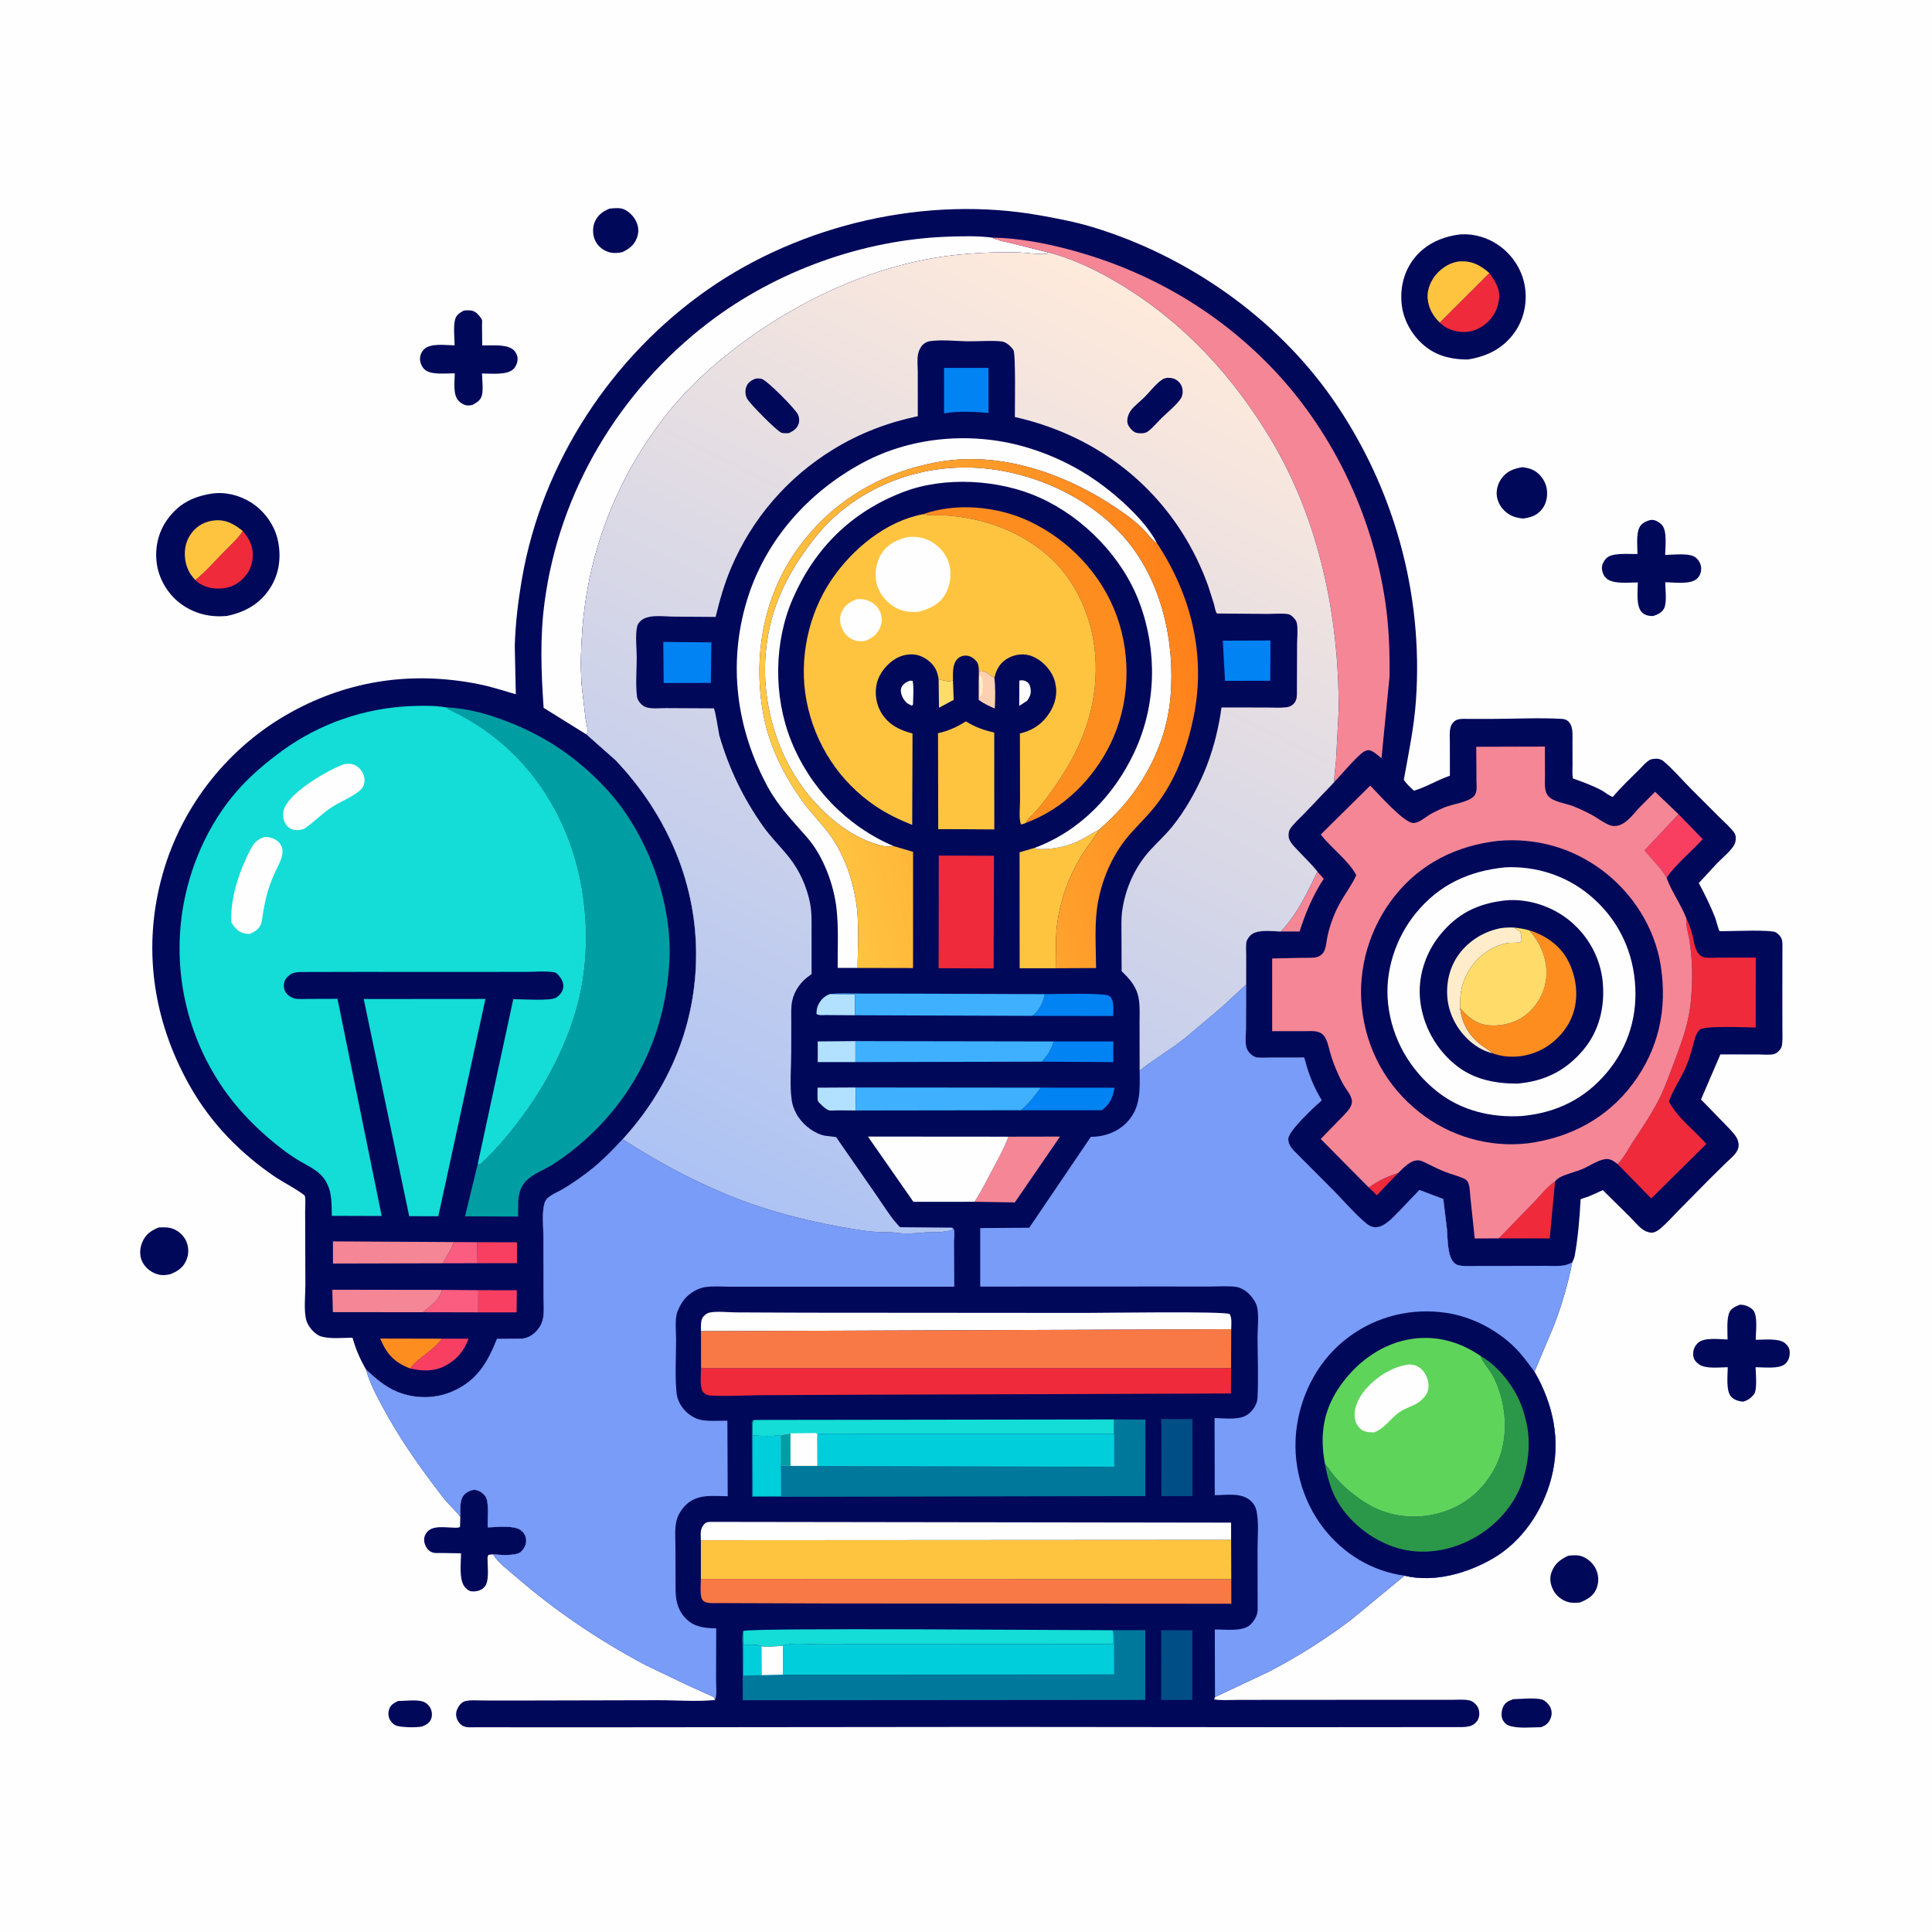
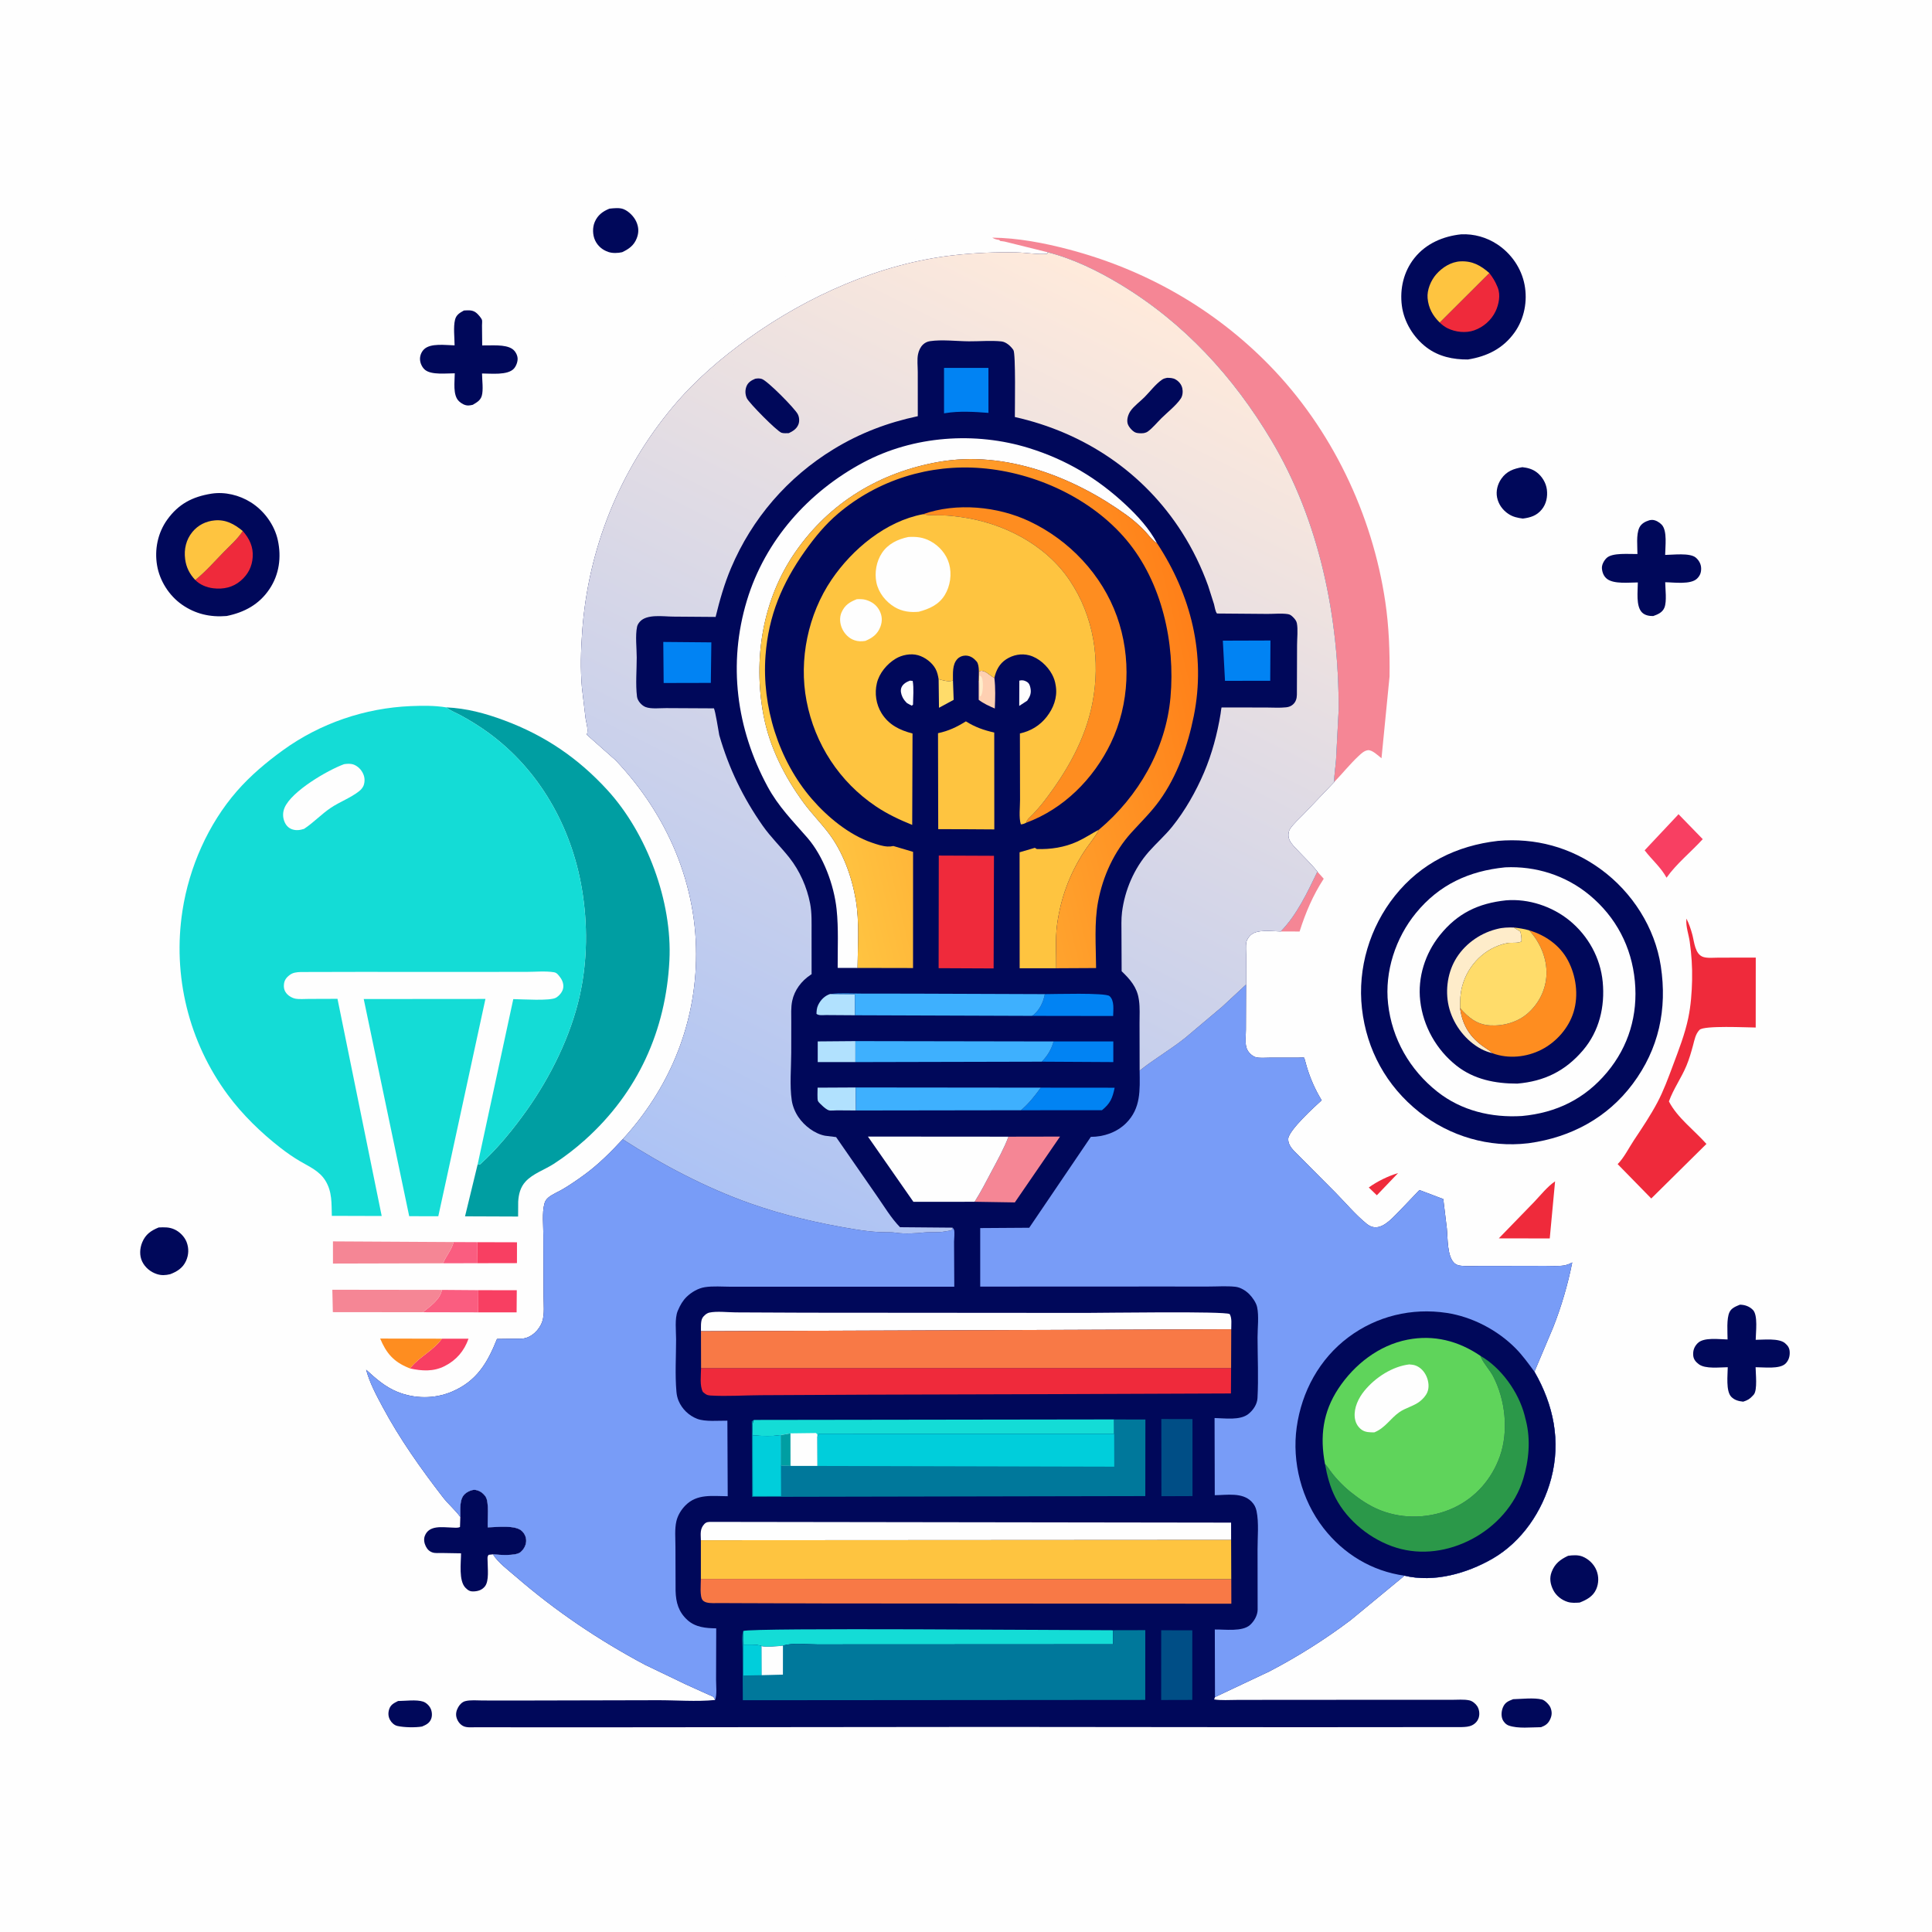
<svg xmlns="http://www.w3.org/2000/svg" version="1.1" style="display: block;" viewBox="0 0 2048 2048" width="1024" height="1024">
  <defs>
    <linearGradient id="Gradient1" gradientUnits="userSpaceOnUse" x1="1273.71" y1="709.961" x2="824.889" y2="817.696">
      <stop class="stop0" offset="0" stop-opacity="1" stop-color="rgb(255,128,25)" />
      <stop class="stop1" offset="1" stop-opacity="1" stop-color="rgb(255,201,68)" />
    </linearGradient>
    <linearGradient id="Gradient2" gradientUnits="userSpaceOnUse" x1="1226.81" y1="319.909" x2="756.581" y2="1260.29">
      <stop class="stop0" offset="0" stop-opacity="1" stop-color="rgb(255,234,219)" />
      <stop class="stop1" offset="1" stop-opacity="1" stop-color="rgb(173,195,244)" />
    </linearGradient>
  </defs>
  <path transform="translate(0,0)" fill="rgb(254,254,254)" d="M -0 -0 L 2048 0 L 2048 2048 L -0 2048 L -0 -0 z" />
  <path transform="translate(0,0)" fill="rgb(0,8,90)" d="M 421.96 1803.14 C 429.515 1803.09 441.468 1801.44 448.5 1803.78 C 451.816 1804.89 454.966 1807.95 456.459 1811.08 C 457.964 1814.24 458.331 1818.55 457.124 1821.85 C 455.375 1826.61 451.827 1828.3 447.415 1830.19 C 440.475 1831.44 428.223 1831.18 421.291 1829.6 C 417.975 1828.84 415.154 1826.22 413.519 1823.33 C 411.533 1819.81 411.293 1816.04 412.436 1812.19 C 413.962 1807.06 417.424 1805.44 421.96 1803.14 z" />
  <path transform="translate(0,0)" fill="rgb(0,8,90)" d="M 1603.97 1801.22 C 1613.08 1801 1625.79 1799.44 1634.48 1801.52 C 1637.71 1802.29 1642.45 1807.2 1643.62 1810.23 C 1645.38 1814.74 1645.2 1818.46 1643.11 1822.8 C 1640.93 1827.32 1638.15 1829.14 1633.58 1830.9 C 1623.24 1830.93 1609.04 1832.65 1599.29 1829.13 C 1596.33 1828.06 1593.74 1825.24 1592.62 1822.34 C 1591.13 1818.5 1591.62 1813.56 1593.19 1809.83 C 1595.44 1804.53 1598.82 1803.27 1603.97 1801.22 z" />
  <path transform="translate(0,0)" fill="rgb(0,8,90)" d="M 645.987 221.194 C 650.579 220.702 656.679 219.966 661.029 221.715 C 666.587 223.95 672.075 229.569 674.505 235.011 C 677.142 240.917 677.333 246.542 674.996 252.531 C 672.018 260.165 666.676 263.984 659.512 267.343 C 655.032 268.38 649.22 268.598 644.838 267.09 C 638.596 264.943 633.643 260.811 630.826 254.806 C 628.139 249.08 627.939 241.202 630.432 235.358 C 633.531 228.091 638.826 224.11 645.987 221.194 z" />
  <path transform="translate(0,0)" fill="rgb(0,8,90)" d="M 1662.26 1649.21 C 1667.13 1648.51 1672.86 1648.14 1677.5 1650 C 1684.06 1652.64 1689.7 1658.1 1692.34 1664.66 C 1694.94 1671.12 1694.81 1678.47 1691.98 1684.79 C 1688.59 1692.38 1681.84 1695.89 1674.52 1698.78 C 1670.27 1699.04 1666.05 1699.38 1661.9 1698.13 C 1655.41 1696.16 1649.51 1691.53 1646.46 1685.43 C 1643.37 1679.24 1642.28 1672.91 1644.79 1666.35 C 1648.17 1657.47 1653.99 1653.09 1662.26 1649.21 z" />
  <path transform="translate(0,0)" fill="rgb(0,8,90)" d="M 168.207 1301.16 C 174.169 1300.91 179.157 1300.67 184.765 1303.15 C 190.334 1305.61 195.629 1310.92 197.808 1316.61 C 200.364 1323.28 200.116 1330.23 197.15 1336.73 C 193.775 1344.12 187.667 1347.97 180.368 1350.72 C 175.46 1351.88 171.212 1352.16 166.336 1350.59 C 159.599 1348.42 153.749 1343.62 150.671 1337.18 C 147.686 1330.93 148.145 1323.28 150.738 1316.99 C 154.268 1308.43 160.019 1304.53 168.207 1301.16 z" />
  <path transform="translate(0,0)" fill="rgb(0,8,90)" d="M 1613.75 495.232 C 1619.28 495.825 1624.42 497.203 1628.94 500.615 C 1634.66 504.937 1638.86 511.854 1639.75 519 C 1640.68 526.455 1639.19 534.175 1634.32 540.089 C 1628.93 546.649 1622.41 548.655 1614.27 549.704 C 1608.7 548.968 1603.78 547.955 1599.01 544.794 C 1592.86 540.717 1588.4 534.556 1586.96 527.273 C 1585.6 520.42 1587.5 513.165 1591.47 507.5 C 1597.11 499.447 1604.49 496.841 1613.75 495.232 z" />
  <path transform="translate(0,0)" fill="rgb(0,8,90)" d="M 491.78 329.148 C 496.964 328.872 501.325 328.368 505.458 332.095 C 507.057 333.536 510.146 337.039 510.89 339.023 C 511.322 340.175 510.935 343.645 510.947 344.961 L 511.152 366.166 C 520.226 366.418 535.541 364.65 543.14 369.959 C 546.11 372.034 548.302 375.887 548.658 379.5 C 549.019 383.166 547.213 388.036 544.76 390.752 C 538.145 398.081 520.106 395.876 510.973 395.915 C 511.017 402.506 512.558 413.707 510.65 419.784 C 509.126 424.639 505.296 426.621 501.163 429.109 C 499.647 429.446 498.058 429.81 496.5 429.838 C 492.826 429.906 489.187 427.835 486.59 425.391 C 479.745 418.951 482.05 404.514 482.066 395.729 C 473.353 395.686 457.523 397.65 450.685 392.156 C 447.51 389.605 445.39 385.056 445.232 381 C 445.08 377.13 446.58 373.266 449.268 370.5 C 456.214 363.352 472.63 365.967 481.884 366.096 C 481.862 357.978 480.429 346.67 482.354 338.932 C 483.657 333.692 487.329 331.613 491.78 329.148 z" />
  <path transform="translate(0,0)" fill="rgb(0,8,90)" d="M 1844.43 1383.01 C 1849.67 1383.13 1854.43 1384.76 1858.16 1388.56 C 1863.67 1394.17 1861.18 1412.42 1861.11 1420.26 C 1869.47 1420.23 1885.73 1418.33 1892.18 1423.81 C 1895.25 1426.43 1896.93 1428.91 1897.15 1433.01 C 1897.41 1437.68 1896.11 1442.2 1892.68 1445.52 C 1886.42 1451.59 1869.52 1449.26 1861.01 1449.3 C 1861.03 1455.69 1863.14 1473.29 1859.13 1478.26 L 1858.27 1479.21 C 1855.03 1482.87 1852.51 1484.38 1847.86 1485.83 C 1843.09 1485.31 1838.74 1484.28 1835.25 1480.72 C 1829.3 1474.65 1831.45 1457.36 1831.49 1449.31 C 1823.02 1449.34 1807.82 1451.39 1800.82 1446.15 C 1797.61 1443.74 1795.2 1440.95 1794.89 1436.81 C 1794.49 1431.62 1795.92 1427.6 1799.55 1423.88 C 1806.05 1417.22 1822.67 1419.78 1831.3 1419.88 C 1831.28 1412.15 1830.06 1397.74 1833.35 1390.91 C 1835.5 1386.43 1840.14 1384.79 1844.43 1383.01 z" />
  <path transform="translate(0,0)" fill="rgb(0,8,90)" d="M 1748.37 551.5 C 1749.5 551.288 1750.31 551.085 1751.5 551.125 C 1755.1 551.246 1759.07 553.631 1761.48 556.187 C 1767.63 562.708 1765.17 579.627 1765.14 588.243 C 1773.24 588.177 1791.38 585.785 1797.59 591.073 C 1800.95 593.924 1803.18 597.9 1803.28 602.339 C 1803.38 606.855 1802.22 610.097 1798.99 613.298 C 1792.25 619.982 1774.17 617.265 1765.19 617.195 C 1765.28 624.327 1767.04 637.482 1764.36 644.115 C 1762.27 649.298 1757.35 651.306 1752.47 653.034 C 1748.34 653.102 1743.77 652.325 1740.7 649.319 C 1733.88 642.637 1736.2 626.472 1736.17 617.414 C 1727.1 617.405 1711.08 619.363 1703.64 613.749 C 1700.1 611.082 1698.5 607.03 1698.12 602.701 C 1697.77 598.696 1700.21 594.358 1702.98 591.592 C 1709.02 585.561 1727.46 587.494 1735.75 587.289 C 1735.79 579.151 1734.28 566.849 1737.71 559.438 C 1739.74 555.052 1743.99 552.858 1748.37 551.5 z" />
  <path transform="translate(0,0)" fill="rgb(0,8,90)" d="M 487.965 1608.13 C 488.119 1600.45 486.631 1589.34 492.735 1583.72 C 495.311 1581.35 500.463 1578.78 504.055 1579.39 C 508.549 1580.15 512.184 1582.71 514.753 1586.5 C 518.762 1592.41 516.579 1611.39 517.044 1619.05 C 526.685 1618.96 546.355 1616.23 553.301 1623.01 C 556.303 1625.94 557.995 1629.77 557.743 1634 C 557.48 1638.4 555.056 1642.64 551.664 1645.41 C 546.546 1649.59 529.238 1648.26 522.58 1647.66 L 518 1648.16 C 516.272 1650.24 516.887 1652.28 516.882 1654.89 C 516.869 1662.23 518.678 1675.87 514.012 1681.66 C 511.023 1685.37 507.042 1686.71 502.401 1686.96 C 498.284 1687.18 496.282 1685.98 493.471 1683.16 C 486.041 1675.7 488.72 1656.49 488.718 1646.59 L 468.216 1646.24 C 465.348 1646.2 461.386 1646.6 458.701 1645.74 C 455.215 1644.63 453.033 1642.46 451.396 1639.22 C 449.708 1635.89 448.953 1631.73 450.311 1628.15 C 454.789 1616.34 469.082 1619.06 478.978 1619.29 C 481.815 1619.36 484.994 1619.92 487.623 1618.69 L 487.965 1608.13 z" />
  <path transform="translate(0,0)" fill="rgb(0,8,90)" d="M 223.958 523.327 C 238.389 521.038 253.686 524.821 265.912 532.5 C 279.913 541.293 290.992 556.386 294.514 572.635 C 298.421 590.665 296.049 608.965 285.617 624.5 C 274.667 640.806 259.052 649.135 240.254 652.995 C 222.887 654.444 207.121 650.915 192.754 640.834 C 179.238 631.35 169.294 615.711 166.522 599.431 C 163.64 582.504 167.221 564.769 177.363 550.728 C 189.278 534.234 203.9 526.581 223.958 523.327 z" />
  <path transform="translate(0,0)" fill="rgb(239,42,59)" d="M 257.322 562.87 C 264.459 570.973 268.616 579.563 267.871 590.596 C 267.182 600.804 262.872 609.06 255.066 615.698 C 246.792 622.736 236.634 624.91 226.012 623.596 C 219.03 622.733 211.929 619.908 206.984 614.813 C 217.832 606.166 227.53 595.058 237.21 585.114 C 243.997 578.143 252.131 571.121 257.322 562.87 z" />
  <path transform="translate(0,0)" fill="rgb(254,196,64)" d="M 206.984 614.813 C 200.98 608.496 197.388 601.421 196.256 592.724 C 194.898 582.294 197.199 572.038 204.018 563.807 C 210.008 556.576 218.302 552.465 227.579 551.632 C 239.566 550.556 248.415 555.605 257.322 562.87 C 252.131 571.121 243.997 578.143 237.21 585.114 C 227.53 595.058 217.832 606.166 206.984 614.813 z" />
  <path transform="translate(0,0)" fill="rgb(0,8,90)" d="M 1548.93 248.38 C 1562.51 247.777 1575.89 251.544 1587.19 259.018 C 1602.05 268.842 1612.76 284.332 1616.11 301.895 C 1619.4 319.212 1615.85 337.861 1605.58 352.308 C 1593.37 369.48 1576.42 377.786 1556.04 381.078 C 1540.41 381.19 1525.07 377.996 1512.34 368.392 C 1498.42 357.89 1488.28 341.414 1486.03 324.091 C 1483.7 306.085 1487.94 287.826 1499.37 273.5 C 1511.65 258.124 1529.79 250.411 1548.93 248.38 z" />
  <path transform="translate(0,0)" fill="rgb(239,42,59)" d="M 1578.78 289.446 C 1582.31 294.062 1584.88 298.075 1587.1 303.5 L 1587.71 304.957 C 1590.79 312.801 1588.85 322.754 1585.31 330.125 C 1580.82 339.462 1572.48 346.746 1562.71 350.184 C 1553.82 353.316 1542.94 352.117 1534.53 347.997 C 1531.5 346.509 1528.56 344.296 1526.16 341.904 L 1578.78 289.446 z" />
  <path transform="translate(0,0)" fill="rgb(254,196,64)" d="M 1526.16 341.904 C 1518.71 334.688 1514.23 326.483 1513.31 316.055 C 1512.55 307.404 1516.73 297.415 1522.3 290.955 C 1528.74 283.498 1538.21 277.48 1548.29 277.05 C 1561 276.507 1569.6 281.433 1578.78 289.446 L 1526.16 341.904 z" />
-   <path transform="translate(0,0)" fill="rgb(0,8,90)" d="M 388.132 1451.97 C 381.632 1440.73 377.24 1430.5 373.675 1418.01 C 363.51 1418.06 350.249 1419.56 340.5 1416.72 C 333.845 1414.79 326.699 1406.42 324.817 1399.91 C 321.791 1389.45 323.711 1373.58 323.713 1362.44 L 323.47 1283.36 C 323.407 1280.21 324.244 1270.09 323.037 1267.58 C 321.791 1264.98 296.603 1250.92 292.594 1248.21 C 254.855 1222.74 223.284 1190.44 200.87 1150.5 C 161.726 1080.76 150.614 1003.21 172.575 925.971 C 193.232 853.315 242.798 791.101 308.972 754.749 C 370.809 720.779 437.559 711.49 506.5 725.041 C 520.155 727.724 533.445 732.039 546.784 735.951 L 545.68 685.035 C 546.329 660.69 549.288 636.825 553.44 612.836 C 574.674 490.159 648.387 378.069 750.163 306.974 C 849.79 237.381 982.531 206.921 1102.21 228.273 C 1120.89 231.604 1139.82 235.201 1157.99 240.685 C 1258.39 270.98 1352.7 336.704 1412.75 423.149 C 1477.52 516.379 1508.93 629.112 1500.97 742.5 C 1498.98 770.845 1493.13 798.784 1488.07 826.685 C 1491.14 831.104 1494.9 834.522 1498.82 838.153 C 1511.82 834.48 1523.84 826.632 1536.95 822.324 L 1536.89 786.642 C 1536.89 780.98 1536.04 773.426 1538.7 768.264 C 1539.99 765.764 1542.33 763.629 1545.04 762.797 C 1548.92 761.604 1553.99 762.092 1558.08 762.096 L 1581.8 762.065 C 1606.14 761.995 1631.23 760.692 1655.5 762.035 C 1657.55 762.149 1659.84 762.653 1661.52 763.914 C 1668.01 768.814 1666.86 778.595 1666.9 785.694 L 1666.95 810.555 C 1666.95 815.265 1666.47 820.562 1667.35 825.174 C 1677.82 828.895 1688.13 832.679 1697.97 837.892 C 1700.49 839.229 1707.53 844.8 1709.79 844.649 C 1718.16 834.615 1727.86 825.51 1737.12 816.298 C 1740.55 812.879 1745.17 807.24 1749.5 805.197 C 1750.47 804.739 1752.43 804.544 1753.49 804.384 C 1756.79 803.886 1760.57 804.593 1763.19 806.76 C 1773.52 815.333 1782.93 826.608 1792.52 836.175 L 1822.68 866.321 C 1827.78 871.434 1833.98 876.69 1838.22 882.521 C 1839.45 884.213 1839.97 886.26 1840.01 888.325 C 1840.06 891.324 1839.35 894.266 1837.67 896.771 C 1833.24 903.36 1826.02 909.243 1820.4 914.85 L 1800.81 936.072 C 1807.12 947.931 1813.16 960.067 1818.07 972.574 C 1818.82 974.471 1822.04 986.528 1822.69 987.019 C 1822.9 987.178 1828.49 987.031 1829.17 987.032 C 1838.13 987.053 1876.57 985.293 1882.5 988.34 C 1883.39 988.796 1884.52 989.927 1885.26 990.591 C 1888.3 993.3 1889.26 996.021 1889.44 1000 L 1889.37 1060.34 L 1889.41 1090.12 C 1889.41 1095.93 1889.86 1102.27 1888.96 1108 C 1888.53 1110.79 1887 1112.82 1884.97 1114.71 C 1883.73 1115.87 1882.32 1116.91 1880.65 1117.35 C 1875.87 1118.61 1868.94 1117.76 1863.97 1117.77 L 1823.68 1117.71 L 1803.14 1165.49 L 1832.66 1195.87 C 1836.06 1199.64 1840.78 1204.23 1842.26 1209.17 C 1843.62 1213.7 1843.24 1217.26 1840.69 1221.19 C 1837.9 1225.49 1833.27 1229.19 1829.56 1232.74 L 1812.77 1249.29 L 1779.57 1282.91 C 1773.45 1289.13 1767.46 1296.01 1760.85 1301.68 C 1758.25 1303.9 1754.84 1306.4 1751.29 1306.66 C 1748.19 1306.9 1743.76 1305.12 1741.29 1303.28 C 1736.27 1299.54 1731.71 1293.92 1727.28 1289.47 L 1699.03 1261.58 C 1693.66 1264.08 1688.28 1266.65 1682.74 1268.76 C 1681.43 1269.26 1676.28 1270.62 1675.49 1271.39 C 1675.2 1271.68 1675.46 1272.2 1675.44 1272.6 C 1674.48 1291.37 1672.63 1312.29 1669.35 1330.76 C 1668.88 1333.43 1667.8 1335.82 1666.64 1338.25 C 1663.7 1339.81 1660.92 1340.98 1657.6 1341.48 C 1651.53 1342.38 1644.58 1341.85 1638.43 1341.86 L 1606.07 1341.93 L 1568.83 1341.95 C 1562.41 1341.94 1555.29 1342.52 1548.95 1341.77 C 1546.47 1341.48 1544.02 1340.94 1542.06 1339.29 C 1533.84 1332.36 1534.76 1312.05 1533.7 1302 L 1529.94 1271.05 L 1504.67 1261.48 L 1484.84 1282.23 C 1477.98 1288.94 1467.92 1301.63 1457.35 1300.99 C 1454.14 1300.79 1451.25 1299.33 1448.78 1297.33 C 1436.93 1287.77 1426.13 1274.78 1415.37 1263.91 L 1371.2 1219.5 C 1368.03 1216 1365.26 1211.88 1365.62 1206.98 C 1366.27 1198.08 1393.39 1173.19 1401.02 1166.35 C 1394.12 1155.01 1389.03 1143.44 1385.2 1130.73 C 1384.91 1129.77 1382.7 1121.34 1382.41 1121.15 C 1381.93 1120.84 1376.72 1121.16 1375.93 1121.16 L 1345.42 1121.18 C 1341.02 1121.19 1335.13 1121.8 1330.97 1120.62 C 1328.92 1120.05 1326.54 1118.23 1325.06 1116.75 C 1323.04 1114.73 1321.65 1112.34 1321.02 1109.55 C 1319.82 1104.32 1320.71 1096.93 1320.71 1091.52 L 1320.87 1043.67 L 1320.9 1012.5 C 1320.91 1008.19 1320.39 1002.91 1321.15 998.704 C 1321.6 996.234 1323.72 993.262 1325.48 991.5 C 1332.28 984.673 1348.65 987.276 1357.65 987.383 C 1374.94 969.561 1385.79 946.128 1396.5 924.002 C 1389.89 915.656 1381.74 908.024 1374.47 900.211 C 1371.06 896.542 1366.23 891.768 1365.86 886.512 C 1365.68 884 1366.04 880.95 1367.44 878.792 C 1371.21 872.992 1377.54 867.611 1382.35 862.554 L 1414.34 828.988 C 1414.22 821.395 1415.68 813.441 1416.24 805.838 L 1419.02 752.951 C 1419.48 654.338 1398.66 551.991 1347.64 466.625 C 1307.23 399.019 1255.12 342.137 1187.36 301.266 C 1163.84 287.077 1137.39 274.148 1110.63 267.405 L 1110 269.071 C 1100.02 269.952 1088.05 267.81 1077.8 267.58 C 1055.58 267.081 1032.92 268.084 1010.84 270.567 C 933.321 279.283 856.592 313.507 793.579 358.596 C 764.299 379.548 736.71 403.277 713.498 430.952 C 656.904 498.43 623.453 581.63 617.164 669.266 C 615.749 688.978 615.109 709.315 616.889 729.01 L 620.74 761.449 C 621.394 766.11 624.175 774.596 621.904 778.713 L 652.564 805.878 C 707.504 863.768 739.911 938.441 737.817 1018.84 C 735.959 1090.18 708.095 1155.29 660.048 1207.69 C 647.516 1221.21 634.469 1234.31 619.536 1245.22 C 612.07 1250.67 604.41 1255.95 596.452 1260.66 C 591.72 1263.47 585.426 1265.91 581.284 1269.43 C 578.988 1271.39 577.827 1273.15 577.052 1276.08 C 574.472 1285.82 575.978 1299.26 576.002 1309.42 L 576.22 1374.38 C 576.237 1382.5 577.37 1393 574.836 1400.77 C 571.913 1409.73 563.178 1418.28 553.5 1419 L 526.855 1419.33 C 516.668 1444.81 505.307 1464.14 478.843 1475.31 C 460.515 1483.04 439.415 1482.85 421.04 1475.33 C 408.077 1470.02 398.326 1461.26 388.132 1451.97 z" />
  <path transform="translate(0,0)" fill="rgb(239,42,59)" d="M 1482.03 1243.52 L 1459.51 1267.04 L 1450.96 1258.79 C 1459.82 1252.34 1471.52 1246.62 1482.03 1243.52 z" />
  <path transform="translate(0,0)" fill="rgb(245,134,149)" d="M 1396.5 924.002 L 1403.21 931.495 C 1391.78 949.064 1383.93 967.49 1377.62 987.453 L 1357.65 987.383 C 1374.94 969.561 1385.79 946.128 1396.5 924.002 z" />
  <path transform="translate(0,0)" fill="rgb(250,93,128)" d="M 480.903 1316.64 L 505.893 1316.76 L 506.167 1339.06 L 469.692 1339.14 C 472.917 1331.18 478.631 1325.13 480.903 1316.64 z" />
  <path transform="translate(0,0)" fill="rgb(248,63,98)" d="M 505.893 1316.76 L 548.027 1316.87 L 547.996 1338.98 L 506.167 1339.06 L 505.893 1316.76 z" />
  <path transform="translate(0,0)" fill="rgb(248,63,98)" d="M 507.017 1367.63 L 547.812 1367.7 L 547.632 1391.15 L 506.931 1391.15 L 507.017 1367.63 z" />
  <path transform="translate(0,0)" fill="rgb(250,93,128)" d="M 468.486 1367.33 L 507.017 1367.63 L 506.931 1391.15 L 448.255 1391.02 C 456.055 1384.61 466.449 1377.73 468.486 1367.33 z" />
  <path transform="translate(0,0)" fill="rgb(248,63,98)" d="M 468.416 1419.06 L 496.656 1419.05 C 492.088 1432.07 483.768 1441.82 471.408 1448.1 C 459.476 1454.16 447.165 1453.39 434.563 1450.58 L 435.827 1449.12 C 445.355 1437.78 459.659 1431.39 468.416 1419.06 z" />
  <path transform="translate(0,0)" fill="rgb(254,141,32)" d="M 434.563 1450.58 L 432.918 1449.91 C 417.053 1443.43 409.472 1434.32 402.985 1418.92 L 468.416 1419.06 C 459.659 1431.39 445.355 1437.78 435.827 1449.12 L 434.563 1450.58 z" />
  <path transform="translate(0,0)" fill="rgb(239,42,59)" d="M 1648.45 1252.28 L 1642.8 1312.81 L 1588.8 1312.71 L 1626.34 1274.04 C 1633.18 1266.87 1640.27 1257.82 1648.45 1252.28 z" />
  <path transform="translate(0,0)" fill="rgb(248,63,98)" d="M 1779.25 863.052 L 1804.98 889.533 C 1792.79 902.937 1776.93 915.684 1766.61 930.41 C 1760.51 919.265 1750.97 911.327 1743.39 901.365 L 1778.45 864.059 L 1779.25 863.052 z" />
  <path transform="translate(0,0)" fill="rgb(245,134,149)" d="M 448.255 1391.02 L 352.834 1390.92 L 352.284 1367.18 L 468.486 1367.33 C 466.449 1377.73 456.055 1384.61 448.255 1391.02 z" />
  <path transform="translate(0,0)" fill="rgb(245,134,149)" d="M 469.692 1339.14 L 352.957 1339.43 L 352.943 1315.92 L 480.903 1316.64 C 478.631 1325.13 472.917 1331.18 469.692 1339.14 z" />
  <path transform="translate(0,0)" fill="rgb(239,42,59)" d="M 1787.72 973.787 C 1790.47 979.409 1792.41 984.956 1794.01 991 C 1796.03 998.597 1796.71 1011.45 1805.43 1014.4 C 1809.93 1015.93 1817.15 1015.11 1821.93 1015.14 L 1861.18 1015.09 L 1861.12 1089.22 C 1851.65 1089.17 1806.4 1086.86 1801.59 1091.69 C 1797.3 1095.99 1796.26 1102.29 1794.74 1107.95 C 1792.72 1115.46 1790.65 1122.65 1787.64 1129.85 C 1782.2 1142.85 1773.9 1154.27 1769.12 1167.55 C 1777.93 1184.8 1796.03 1198.09 1808.89 1212.62 L 1750.41 1270.45 L 1714.77 1234.02 C 1721.55 1227.26 1726.72 1216.65 1732.1 1208.58 C 1740.75 1195.59 1749.45 1182.65 1756.78 1168.86 C 1763.49 1156.22 1768.45 1142.58 1773.45 1129.2 C 1779.57 1112.81 1786.09 1096.18 1789.66 1079 C 1792.39 1065.82 1793.39 1052.21 1793.7 1038.78 C 1794.01 1025.33 1793.06 1011.6 1791.19 998.285 C 1790.12 990.631 1787.01 982.433 1787.62 974.773 L 1787.72 973.787 z" />
  <path transform="translate(0,0)" fill="rgb(20,220,214)" d="M 385.567 1059.02 L 514.585 1058.92 L 473.241 1249.74 L 464.619 1289.25 L 433.77 1289.22 L 385.567 1059.02 z" />
  <path transform="translate(0,0)" fill="rgb(254,254,254)" d="M 621.904 778.713 L 576.268 750.356 C 573.668 712.373 572.26 676.435 577.253 638.559 C 592.775 520.825 656.74 414.294 750.622 342.335 C 822.558 287.198 915.225 253.802 1005.77 250.853 C 1020.78 250.364 1036.96 249.917 1051.85 251.916 C 1054.46 253.489 1056.05 253.896 1058.99 254.29 L 1060.5 255.516 L 1062.34 255.689 C 1063.98 255.849 1065.41 256.138 1067 256.578 L 1110.63 267.405 L 1110 269.071 C 1100.02 269.952 1088.05 267.81 1077.8 267.58 C 1055.58 267.081 1032.92 268.084 1010.84 270.567 C 933.321 279.283 856.592 313.507 793.579 358.596 C 764.299 379.548 736.71 403.277 713.498 430.952 C 656.904 498.43 623.453 581.63 617.164 669.266 C 615.749 688.978 615.109 709.315 616.889 729.01 L 620.74 761.449 C 621.394 766.11 624.175 774.596 621.904 778.713 z" />
  <path transform="translate(0,0)" fill="rgb(245,134,149)" d="M 1051.85 251.916 C 1078.78 252.175 1107 257.573 1133.01 264.435 C 1213.96 285.791 1286.67 326.977 1345.28 386.862 C 1411.45 454.47 1454.71 544.787 1468.49 638.107 C 1472.35 664.281 1473.31 690.739 1472.97 717.163 L 1464.44 803.798 C 1461.03 801.082 1454.43 794.634 1449.97 795.253 C 1446.08 795.794 1443.03 798.734 1440.26 801.315 C 1431.08 809.877 1423.08 819.942 1414.34 828.988 C 1414.22 821.395 1415.68 813.441 1416.24 805.838 L 1419.02 752.951 C 1419.48 654.338 1398.66 551.991 1347.64 466.625 C 1307.23 399.019 1255.12 342.137 1187.36 301.266 C 1163.84 287.077 1137.39 274.148 1110.63 267.405 L 1067 256.578 C 1065.41 256.138 1063.98 255.849 1062.34 255.689 L 1060.5 255.516 L 1058.99 254.29 C 1056.05 253.896 1054.46 253.489 1051.85 251.916 z" />
  <path transform="translate(0,0)" fill="rgb(0,158,162)" d="M 472.902 749.83 C 494.632 750.817 514.076 756.034 534.391 763.579 C 577.514 779.595 612.824 803.587 643.818 837.442 C 685.87 883.377 712.801 955.825 709.596 1018.2 C 705.77 1092.65 676.085 1158.03 620.306 1208.18 C 609.954 1217.48 598.719 1226.15 587.036 1233.73 C 577.486 1239.92 564.788 1244.07 557.076 1252.54 C 551.6 1258.55 549.805 1265.85 549.313 1273.74 L 549.2 1289.58 L 492.96 1289.36 L 506.401 1233.98 C 507.725 1234.55 506.88 1234.32 509.018 1234.18 C 527.34 1217.61 544.291 1196.79 558.565 1176.64 C 583.702 1141.15 604.977 1098.1 614.501 1055.54 C 622.827 1018.32 623.119 979.056 616.703 941.543 C 605.548 876.318 571.822 816.262 517.875 776.837 C 508.868 770.254 498.944 764.112 489.172 758.74 C 483.991 755.892 478.542 753.869 473.707 750.415 L 472.902 749.83 z" />
  <path transform="translate(0,0)" fill="rgb(20,220,214)" d="M 506.401 1233.98 L 544.1 1059.11 C 553.306 1059.16 583.297 1061.33 589.5 1057.53 C 593.003 1055.39 596.406 1051.37 597.029 1047.22 C 597.631 1043.21 596.211 1039.2 593.799 1036.01 C 591.988 1033.61 590.324 1031.13 587.32 1030.64 C 578.186 1029.13 567.221 1030.24 557.921 1030.24 L 494.909 1030.27 L 378.261 1030.25 L 318.702 1030.38 C 314.212 1030.59 310.471 1030.88 306.812 1033.74 C 303.171 1036.59 301.222 1039.41 300.943 1044.08 C 300.712 1047.96 301.714 1050.95 304.387 1053.83 C 306.388 1055.98 309.971 1058.03 312.878 1058.59 C 317.246 1059.44 322.744 1058.89 327.228 1058.9 L 357.752 1058.79 L 404.616 1289.01 L 351.747 1288.85 C 351.366 1275.62 352.199 1263.43 345.027 1251.68 C 338.672 1241.27 328.082 1236.84 318 1230.93 C 310.706 1226.64 303.803 1221.81 297.131 1216.61 C 276.738 1200.75 256.984 1181.56 241.594 1160.75 C 199.968 1104.47 182.747 1034.27 193.448 965.215 C 200.558 919.334 220.587 873.655 251.177 838.573 C 265.482 822.168 282.404 807.966 299.992 795.223 C 339.388 766.679 387.037 750.483 435.549 748.494 C 447.968 747.985 460.6 747.836 472.902 749.83 L 473.707 750.415 C 478.542 753.869 483.991 755.892 489.172 758.74 C 498.944 764.112 508.868 770.254 517.875 776.837 C 571.822 816.262 605.548 876.318 616.703 941.543 C 623.119 979.056 622.827 1018.32 614.501 1055.54 C 604.977 1098.1 583.702 1141.15 558.565 1176.64 C 544.291 1196.79 527.34 1217.61 509.018 1234.18 C 506.88 1234.32 507.725 1234.55 506.401 1233.98 z" />
  <path transform="translate(0,0)" fill="rgb(254,254,254)" d="M 364.675 810.078 C 367.157 809.657 369.604 809.516 372.11 809.809 C 376.439 810.314 380.621 813.439 383.074 816.947 C 386.117 821.298 387.186 825.975 385.913 831.164 C 385.121 834.388 383.074 836.833 380.5 838.849 C 371.652 845.778 360.029 850.032 350.594 856.373 C 340.587 863.101 332.379 872.03 322.347 878.619 C 318.058 880.013 313.832 880.607 309.5 879.05 C 305.912 877.76 303.324 875.036 301.792 871.581 C 299.562 866.55 299.529 861.168 301.693 856.129 C 309.182 838.696 346.988 816.574 364.675 810.078 z" />
-   <path transform="translate(0,0)" fill="rgb(254,254,254)" d="M 279.689 887.5 C 282.491 886.925 285.616 887.454 288.3 888.376 C 292.637 889.865 296.304 892.666 298.295 896.863 C 299.372 899.132 299.571 901.395 299.401 903.884 C 298.93 910.783 295.157 917.049 292.273 923.193 C 289.107 929.937 286.274 936.964 284.102 944.093 C 281.752 951.803 280.257 959.483 278.887 967.406 C 278.196 971.4 278.042 976.114 276.504 979.829 C 274.232 985.32 269.928 987.741 264.729 990.009 C 262.795 990.002 260.933 989.86 259.04 989.437 C 252.376 987.946 248.899 983.541 245.273 978.079 C 243.661 952.604 253.81 923.009 265.408 900.604 C 268.784 894.083 272.585 889.809 279.689 887.5 z" />
-   <path transform="translate(0,0)" fill="rgb(245,134,149)" d="M 1450.96 1258.79 L 1400.02 1207.36 L 1424.55 1182.14 C 1428.38 1177.89 1433.16 1173.46 1433.08 1167.41 C 1433.01 1161.56 1427.29 1155.39 1424.46 1150.44 C 1421.31 1144.92 1418.62 1139 1416.12 1133.16 C 1413.52 1127.12 1411.47 1120.96 1409.71 1114.63 C 1408.04 1108.67 1406.79 1100.95 1402.09 1096.57 C 1397.2 1092.01 1389.45 1093.12 1383.28 1093.08 L 1348.56 1093.06 L 1348.55 1016.02 L 1382.17 1015.3 C 1386.52 1015.18 1392.92 1015.75 1396.92 1014.21 C 1405.6 1010.87 1405.31 1002.53 1406.76 994.718 C 1409.31 980.975 1414.9 966.475 1422 954.46 C 1427.3 945.491 1433.48 937.216 1437.74 927.654 C 1428.8 911.416 1411.37 899.329 1400.1 884.583 L 1452.53 832.774 C 1460.5 840.888 1488.42 872.443 1498.15 872.436 C 1504.42 872.431 1511.08 866.035 1516.5 862.991 C 1521 860.463 1525.76 858.251 1530.48 856.159 C 1539.24 852.275 1556.29 850.676 1562.4 843.982 C 1566.39 839.612 1565.12 832.696 1565.1 827.204 L 1564.89 791.608 L 1637.62 791.407 L 1637.76 822.555 C 1637.79 829.414 1636.5 838.583 1641.37 844.02 C 1646.76 850.047 1659.59 851.575 1667.14 854.439 C 1673.88 856.999 1680.51 860.219 1686.91 863.528 C 1693.27 866.814 1703.44 875.285 1710.5 875.618 C 1722.22 876.17 1730.45 863.928 1737.57 856.288 L 1754.46 839.334 L 1779.25 863.052 L 1778.45 864.059 L 1743.39 901.365 C 1750.97 911.327 1760.51 919.265 1766.61 930.41 C 1772.03 945.599 1782 958.648 1787.72 973.787 L 1787.62 974.773 C 1787.01 982.433 1790.12 990.631 1791.19 998.285 C 1793.06 1011.6 1794.01 1025.33 1793.7 1038.78 C 1793.39 1052.21 1792.39 1065.82 1789.66 1079 C 1786.09 1096.18 1779.57 1112.81 1773.45 1129.2 C 1768.45 1142.58 1763.49 1156.22 1756.78 1168.86 C 1749.45 1182.65 1740.75 1195.59 1732.1 1208.58 C 1726.72 1216.65 1721.55 1227.26 1714.77 1234.02 C 1710.61 1230.88 1706.99 1227.92 1701.44 1228.72 C 1693.77 1229.83 1683.82 1236.69 1676.39 1239.67 C 1669.07 1242.61 1660.39 1244.4 1653.5 1248.09 C 1651.55 1249.13 1649.87 1250.61 1648.45 1252.28 C 1640.27 1257.82 1633.18 1266.87 1626.34 1274.04 L 1588.8 1312.71 L 1563.25 1312.83 L 1558.69 1269.42 C 1558.16 1264.56 1558.23 1255.95 1555.37 1252.04 C 1554.39 1250.7 1552.87 1249.8 1551.38 1249.13 C 1544.99 1246.27 1537.93 1244.64 1531.39 1242.03 C 1525.39 1239.64 1519.6 1236.77 1513.81 1233.93 C 1510.56 1232.34 1506.71 1229.99 1503 1230.03 C 1494.47 1230.12 1487.86 1238.07 1482.03 1243.52 C 1471.52 1246.62 1459.82 1252.34 1450.96 1258.79 z" />
  <path transform="translate(0,0)" fill="rgb(0,8,90)" d="M 1587.75 891.4 L 1587.79 891.382 C 1627.36 887.929 1664.92 898.051 1697.02 921.534 C 1730.26 945.847 1754.32 983.301 1760.54 1024.2 C 1767.46 1069.71 1758.46 1111.95 1730.65 1149.1 C 1703.75 1185.04 1665.2 1205.57 1621.19 1211.74 L 1619.69 1211.93 C 1578.57 1216.8 1536.81 1204.57 1504.49 1178.91 C 1469.71 1151.3 1448.67 1113.01 1443.72 1069.01 C 1438.94 1026.47 1451.97 983.021 1478.64 949.6 C 1506.22 915.037 1544.27 896.384 1587.75 891.4 z" />
  <path transform="translate(0,0)" fill="rgb(254,254,254)" d="M 1595.59 919.415 C 1627.89 917.873 1659.65 927.923 1684.71 948.618 C 1713 971.986 1729.64 1003.69 1733.04 1040.22 C 1736.35 1075.8 1726.56 1109.16 1703.55 1136.7 C 1679.84 1165.08 1649.65 1179.65 1613.25 1183.02 C 1581.12 1184.97 1549.26 1177.49 1523.66 1157.25 C 1494.44 1134.14 1475.51 1101.17 1471.42 1064 C 1467.66 1029.92 1479.36 994.266 1500.91 967.913 C 1525.66 937.646 1557.35 923.209 1595.59 919.415 z" />
  <path transform="translate(0,0)" fill="rgb(0,8,90)" d="M 1596.49 954.394 C 1620.36 952.438 1645.48 960.816 1663.93 975.949 C 1683.54 992.027 1696.51 1015.38 1698.94 1040.82 C 1701.43 1067 1695.35 1092.96 1678.11 1113.26 C 1659.37 1135.33 1636.99 1146.26 1608.34 1148.67 C 1585.17 1148.71 1562.49 1144.3 1543.88 1129.6 C 1522.62 1112.8 1508.6 1087.89 1505.5 1060.98 C 1502.63 1036.1 1510.65 1010.92 1526.17 991.5 C 1544.94 968.029 1567.14 957.503 1596.49 954.394 z" />
  <path transform="translate(0,0)" fill="rgb(254,236,202)" d="M 1582.28 1116.53 C 1578.11 1115.42 1574.11 1114.1 1570.29 1112.08 C 1554.05 1103.46 1541.46 1087.19 1536.48 1069.64 C 1531.7 1052.8 1533.82 1033.07 1542.46 1017.83 C 1551.53 1001.82 1567.7 989.842 1585.42 985.155 L 1587 984.749 C 1593.09 983.131 1598.42 983.089 1604.67 983.192 L 1611.63 987.5 C 1612.54 991.229 1613.06 994.159 1612.78 998 C 1609.04 1000.17 1601.99 998.909 1597.53 999.783 C 1574.28 1004.34 1555.82 1022.99 1549.92 1045.66 C 1547.94 1053.27 1547.61 1060.78 1547.77 1068.59 C 1549.94 1085.21 1556.84 1097.53 1570.21 1107.74 C 1574.13 1110.73 1578.68 1113.19 1582.28 1116.53 z" />
  <path transform="translate(0,0)" fill="rgb(254,141,32)" d="M 1620.99 986.193 C 1638.01 991.244 1653.45 1001.94 1661.96 1017.86 C 1670.72 1034.24 1673.55 1054.81 1668.09 1072.73 C 1662.9 1089.79 1649.74 1104.65 1633.98 1112.69 C 1618.27 1120.71 1599.15 1122.66 1582.37 1116.6 L 1582.28 1116.53 C 1578.68 1113.19 1574.13 1110.73 1570.21 1107.74 C 1556.84 1097.53 1549.94 1085.21 1547.77 1068.59 C 1556.57 1078.67 1565.69 1086.2 1579.74 1086.97 C 1594.17 1087.76 1609.42 1083.35 1620.23 1073.5 C 1631.71 1063.05 1638.75 1048.67 1639.32 1033.08 C 1639.95 1015.83 1632.61 998.851 1620.99 986.193 z" />
  <path transform="translate(0,0)" fill="rgb(255,220,106)" d="M 1604.67 983.192 C 1610.27 983.875 1615.56 984.591 1620.99 986.193 C 1632.61 998.851 1639.95 1015.83 1639.32 1033.08 C 1638.75 1048.67 1631.71 1063.05 1620.23 1073.5 C 1609.42 1083.35 1594.17 1087.76 1579.74 1086.97 C 1565.69 1086.2 1556.57 1078.67 1547.77 1068.59 C 1547.61 1060.78 1547.94 1053.27 1549.92 1045.66 C 1555.82 1022.99 1574.28 1004.34 1597.53 999.783 C 1601.99 998.909 1609.04 1000.17 1612.78 998 C 1613.06 994.159 1612.54 991.229 1611.63 987.5 L 1604.67 983.192 z" />
  <path transform="translate(0,0)" fill="rgb(0,8,90)" d="M 1110.63 267.405 C 1137.39 274.148 1163.84 287.077 1187.36 301.266 C 1255.12 342.137 1307.23 399.019 1347.64 466.625 C 1398.66 551.991 1419.48 654.338 1419.02 752.951 L 1416.24 805.838 C 1415.68 813.441 1414.22 821.395 1414.34 828.988 L 1382.35 862.554 C 1377.54 867.611 1371.21 872.992 1367.44 878.792 C 1366.04 880.95 1365.68 884 1365.86 886.512 C 1366.23 891.768 1371.06 896.542 1374.47 900.211 C 1381.74 908.024 1389.89 915.656 1396.5 924.002 C 1385.79 946.128 1374.94 969.561 1357.65 987.383 C 1348.65 987.276 1332.28 984.673 1325.48 991.5 C 1323.72 993.262 1321.6 996.234 1321.15 998.704 C 1320.39 1002.91 1320.91 1008.19 1320.9 1012.5 L 1320.87 1043.67 L 1320.71 1091.52 C 1320.71 1096.93 1319.82 1104.32 1321.02 1109.55 C 1321.65 1112.34 1323.04 1114.73 1325.06 1116.75 C 1326.54 1118.23 1328.92 1120.05 1330.97 1120.62 C 1335.13 1121.8 1341.02 1121.19 1345.42 1121.18 L 1375.93 1121.16 C 1376.72 1121.16 1381.93 1120.84 1382.41 1121.15 C 1382.7 1121.34 1384.91 1129.77 1385.2 1130.73 C 1389.03 1143.44 1394.12 1155.01 1401.02 1166.35 C 1393.39 1173.19 1366.27 1198.08 1365.62 1206.98 C 1365.26 1211.88 1368.03 1216 1371.2 1219.5 L 1415.37 1263.91 C 1426.13 1274.78 1436.93 1287.77 1448.78 1297.33 C 1451.25 1299.33 1454.14 1300.79 1457.35 1300.99 C 1467.92 1301.63 1477.98 1288.94 1484.84 1282.23 L 1504.67 1261.48 L 1529.94 1271.05 L 1533.7 1302 C 1534.76 1312.05 1533.84 1332.36 1542.06 1339.29 C 1544.02 1340.94 1546.47 1341.48 1548.95 1341.77 C 1555.29 1342.52 1562.41 1341.94 1568.83 1341.95 L 1606.07 1341.93 L 1638.43 1341.86 C 1644.58 1341.85 1651.53 1342.38 1657.6 1341.48 C 1660.92 1340.98 1663.7 1339.81 1666.64 1338.25 C 1662.03 1361.43 1655.1 1385.1 1646.42 1407.09 L 1626.58 1454.05 C 1646.86 1489.24 1654.86 1527.73 1644.21 1567.67 C 1635.1 1601.88 1613.28 1634.28 1582.18 1652.23 C 1555.07 1667.88 1520.02 1677.82 1488.83 1670.29 L 1431.8 1717.33 C 1404.98 1737.61 1375.39 1756.28 1345.58 1771.78 L 1287.94 1798.99 L 1287.04 1801.48 C 1294.71 1802.65 1303.15 1802 1310.94 1801.99 L 1353.58 1801.91 L 1504.05 1801.85 L 1539.03 1801.87 C 1544.91 1801.88 1551.77 1801.22 1557.5 1802.43 C 1560.73 1803.11 1563.98 1805.78 1565.8 1808.46 C 1568.07 1811.81 1568.7 1816.74 1567.57 1820.61 C 1566.5 1824.27 1563.91 1827.12 1560.52 1828.82 C 1557.26 1830.45 1553.09 1830.7 1549.5 1830.78 L 1375.63 1830.92 L 1052.48 1830.62 L 633.437 1831.03 L 528.46 1830.99 L 504.775 1830.94 C 500.728 1830.93 495.255 1831.58 491.5 1829.91 C 487.82 1828.27 485.259 1824.85 484.06 1821.08 C 482.789 1817.07 483.725 1813.19 485.765 1809.61 C 487.301 1806.91 489.93 1804.17 493.01 1803.33 C 498.556 1801.81 506.024 1802.58 511.797 1802.59 L 546.889 1802.64 L 696.231 1802.3 C 716.361 1802.17 738.074 1804.09 758.024 1802.04 C 757.797 1801.37 756.96 1799.53 756.5 1799.02 C 755.765 1798.21 752.357 1797.02 751.295 1796.51 L 727.282 1785.65 L 683.577 1764.65 C 634.324 1738.39 588.874 1707.73 546.649 1671.17 C 538.678 1664.27 528.154 1656.57 522.58 1647.66 C 529.238 1648.26 546.546 1649.59 551.664 1645.41 C 555.056 1642.64 557.48 1638.4 557.743 1634 C 557.995 1629.77 556.303 1625.94 553.301 1623.01 C 546.355 1616.23 526.685 1618.96 517.044 1619.05 C 516.579 1611.39 518.762 1592.41 514.753 1586.5 C 512.184 1582.71 508.549 1580.15 504.055 1579.39 C 500.463 1578.78 495.311 1581.35 492.735 1583.72 C 486.631 1589.34 488.119 1600.45 487.965 1608.13 C 482.801 1600.79 475.163 1594.47 469.554 1587.2 C 446.013 1556.69 423.678 1525.25 405.477 1491.21 C 398.828 1478.77 391.767 1465.67 388.132 1451.97 C 398.326 1461.26 408.077 1470.02 421.04 1475.33 C 439.415 1482.85 460.515 1483.04 478.843 1475.31 C 505.307 1464.14 516.668 1444.81 526.855 1419.33 L 553.5 1419 C 563.178 1418.28 571.913 1409.73 574.836 1400.77 C 577.37 1393 576.237 1382.5 576.22 1374.38 L 576.002 1309.42 C 575.978 1299.26 574.472 1285.82 577.052 1276.08 C 577.827 1273.15 578.988 1271.39 581.284 1269.43 C 585.426 1265.91 591.72 1263.47 596.452 1260.66 C 604.41 1255.95 612.07 1250.67 619.536 1245.22 C 634.469 1234.31 647.516 1221.21 660.048 1207.69 C 708.095 1155.29 735.959 1090.18 737.817 1018.84 C 739.911 938.441 707.504 863.768 652.564 805.878 L 621.904 778.713 C 624.175 774.596 621.394 766.11 620.74 761.449 L 616.889 729.01 C 615.109 709.315 615.749 688.978 617.164 669.266 C 623.453 581.63 656.904 498.43 713.498 430.952 C 736.71 403.277 764.299 379.548 793.579 358.596 C 856.592 313.507 933.321 279.283 1010.84 270.567 C 1032.92 268.084 1055.58 267.081 1077.8 267.58 C 1088.05 267.81 1100.02 269.952 1110 269.071 L 1110.63 267.405 z" />
  <path transform="translate(0,0)" fill="rgb(254,254,254)" d="M 1080.54 721.5 C 1083.54 720.722 1085.86 721.163 1088.48 722.743 C 1090.91 724.209 1091.69 726.392 1092.26 729.04 C 1093.47 734.654 1092.02 738.135 1088.9 742.745 L 1080.43 748.286 L 1080.54 721.5 z" />
  <path transform="translate(0,0)" fill="rgb(254,254,254)" d="M 964.614 721.5 L 967.5 721.801 C 968.86 729.767 967.907 738.894 967.818 747 L 966.5 748.037 L 961.548 745.419 C 959.486 743.372 957.837 741.442 956.603 738.778 C 955.157 735.654 954.189 731.802 955.686 728.491 C 957.317 724.886 961.083 722.791 964.614 721.5 z" />
  <path transform="translate(0,0)" fill="rgb(255,220,106)" d="M 994.99 719.998 C 999.931 721.157 1005.24 723.119 1010.19 721.371 L 1010.92 741.854 L 995.369 750.275 L 994.99 719.998 z" />
  <path transform="translate(0,0)" fill="rgb(254,208,178)" d="M 1037.91 716.076 L 1037.98 712 C 1039.8 710.861 1040.04 710.896 1042.1 711.35 C 1046.58 712.341 1049.78 716.772 1054.06 718.569 C 1055.4 729.511 1054.99 740.073 1054.53 751.047 C 1048.45 748.375 1042.76 745.925 1037.47 741.825 L 1037.47 721.711 L 1037.87 721.593 L 1037.91 716.076 z" />
  <path transform="translate(0,0)" fill="rgb(254,236,202)" d="M 1037.91 716.076 C 1039.58 716.789 1040.01 716.546 1040.81 718.314 C 1042.44 721.922 1042.16 732.952 1040.43 736.471 L 1039.5 738.191 L 1038.49 737.915 C 1038.44 732.765 1039.07 726.577 1037.87 721.593 L 1037.91 716.076 z" />
  <path transform="translate(0,0)" fill="rgb(177,225,254)" d="M 906.379 1076.21 L 875.654 1076 C 872.398 1075.99 867.972 1076.77 865.5 1074.72 C 865.602 1071.29 865.828 1068.34 867.359 1065.21 C 869.976 1059.85 874.169 1055.63 879.859 1053.71 L 906.187 1053.94 L 906.379 1076.21 z" />
  <path transform="translate(0,0)" fill="rgb(177,225,254)" d="M 906.775 1125.87 L 866.826 1125.86 L 866.826 1103.95 L 906.788 1103.62 L 906.775 1125.87 z" />
  <path transform="translate(0,0)" fill="rgb(177,225,254)" d="M 907.299 1177.15 L 887.218 1177.01 C 884.999 1176.99 880.535 1177.58 878.531 1176.96 C 876.551 1176.34 873.585 1173.94 872.026 1172.44 C 870.838 1171.3 867.699 1168.55 867.082 1167.16 C 866.138 1165.02 866.756 1155.69 866.678 1152.97 L 907.056 1152.76 L 907.299 1177.15 z" />
  <path transform="translate(0,0)" fill="rgb(1,131,243)" d="M 1116.83 1103.98 L 1180.15 1103.95 L 1180.16 1125.85 L 1104.27 1125.42 C 1110.25 1119.5 1114.71 1112.15 1116.83 1103.98 z" />
  <path transform="translate(0,0)" fill="rgb(1,131,243)" d="M 1107.59 1053.82 C 1117.01 1053.85 1171.78 1052.11 1176.11 1055.88 C 1181.59 1060.66 1180.04 1070.48 1179.98 1077 L 1093.56 1076.87 C 1094.49 1076.49 1094.87 1076.41 1095.74 1075.68 C 1102.27 1070.22 1106.1 1061.96 1107.59 1053.82 z" />
  <path transform="translate(0,0)" fill="rgb(1,131,243)" d="M 1103.31 1152.96 L 1181.57 1153.03 C 1179.29 1164.03 1177.06 1169.64 1168.13 1176.86 L 1082.26 1176.9 C 1090.7 1169.74 1096.81 1161.81 1103.31 1152.96 z" />
  <path transform="translate(0,0)" fill="rgb(1,131,243)" d="M 1296.26 679.122 L 1346.73 678.961 L 1346.49 721.654 L 1298.55 721.71 L 1296.26 679.122 z" />
  <path transform="translate(0,0)" fill="rgb(1,131,243)" d="M 703.112 680.489 L 754.06 680.935 L 753.51 723.897 L 703.505 724.012 L 703.112 680.489 z" />
  <path transform="translate(0,0)" fill="rgb(1,131,243)" d="M 1000.71 389.983 L 1047.77 389.968 L 1047.81 437.68 C 1033.27 436.524 1016.55 435.537 1002.18 437.929 L 1000.73 438.183 L 1000.71 389.983 z" />
  <path transform="translate(0,0)" fill="rgb(0,78,134)" d="M 1230.92 1728.14 L 1263.9 1728.19 L 1263.88 1801.98 L 1230.88 1802.07 L 1230.92 1728.14 z" />
  <path transform="translate(0,0)" fill="rgb(0,78,134)" d="M 1231.05 1504.23 L 1264.08 1504.28 L 1264.11 1585.93 L 1231.15 1586.05 L 1231.05 1504.23 z" />
  <path transform="translate(0,0)" fill="rgb(245,134,149)" d="M 1069.01 1204.92 L 1123.69 1204.82 L 1075.76 1274.61 L 1033.13 1273.93 C 1040.01 1263.11 1045.66 1251.93 1051.66 1240.63 C 1057.83 1229.03 1064.41 1217.25 1069.01 1204.92 z" />
  <path transform="translate(0,0)" fill="rgb(62,176,254)" d="M 907.056 1152.76 L 1103.31 1152.96 C 1096.81 1161.81 1090.7 1169.74 1082.26 1176.9 L 907.299 1177.15 L 907.056 1152.76 z" />
  <path transform="translate(0,0)" fill="rgb(62,176,254)" d="M 906.788 1103.62 L 1116.83 1103.98 C 1114.71 1112.15 1110.25 1119.5 1104.27 1125.42 L 906.775 1125.87 L 906.788 1103.62 z" />
  <path transform="translate(0,0)" fill="rgb(62,176,254)" d="M 879.859 1053.71 C 890.638 1052.53 902.046 1053.24 912.911 1053.25 L 970 1053.32 L 1107.59 1053.82 C 1106.1 1061.96 1102.27 1070.22 1095.74 1075.68 C 1094.87 1076.41 1094.49 1076.49 1093.56 1076.87 L 906.379 1076.21 L 906.187 1053.94 L 879.859 1053.71 z" />
  <path transform="translate(0,0)" fill="rgb(20,220,214)" d="M 787.933 1728.92 C 796.098 1725.22 1138.01 1728.15 1179.28 1728.11 L 1179.83 1728.72 L 1179.87 1742.98 L 927.484 1743.11 L 866.077 1743.13 C 854.99 1743.11 840.411 1741.11 829.967 1744.47 C 825.87 1744.98 810.766 1746.53 807.26 1744.9 C 802.632 1742.87 793.445 1743.69 788.144 1743.44 L 787.933 1728.92 z" />
  <path transform="translate(0,0)" fill="rgb(254,196,64)" d="M 1165 879.426 L 1164.08 881.129 C 1159.81 888.793 1153.64 895.774 1148.87 903.22 C 1133.62 927.065 1124.28 952.383 1120.53 980.389 C 1118.53 995.275 1119.86 1011.33 1119.65 1026.39 L 1080.87 1026.4 L 1080.8 903.457 L 1096.98 898.728 L 1099.06 900 C 1113.68 900.529 1128.59 898.203 1141.93 892.121 C 1149.91 888.484 1157.26 883.545 1165 879.426 z" />
  <path transform="translate(0,0)" fill="rgb(254,196,64)" d="M 1023.88 764.675 C 1033.56 770.765 1042.84 774.03 1053.94 776.512 L 1054.01 879.209 L 1026.61 879.03 L 994.563 878.932 L 994.331 777.22 C 1005.62 774.8 1014.17 770.713 1023.88 764.675 z" />
  <path transform="translate(0,0)" fill="rgb(239,42,59)" d="M 995.139 906.926 L 1053.66 907.176 L 1053.28 1026.59 L 994.984 1026.32 L 995.139 906.926 z" />
  <path transform="translate(0,0)" fill="rgb(20,220,214)" d="M 799.061 1505.18 L 1180.99 1504.65 L 1181.05 1519.96 L 868 1519.91 L 866.521 1522.78 L 866.602 1553.97 L 837.974 1553.94 L 827.807 1553.68 L 827.537 1521.25 C 817.666 1522.78 807.865 1522.25 797.963 1521.52 C 797.884 1516.75 796.774 1509.38 799.061 1505.18 z" />
  <path transform="translate(0,0)" fill="rgb(254,254,254)" d="M 837.922 1519.41 L 865 1519.07 C 866.86 1520.93 866.43 1520.44 866.521 1522.78 L 866.602 1553.97 L 837.974 1553.94 L 827.807 1553.68 L 827.537 1521.25 L 837.922 1519.41 z" />
  <path transform="translate(0,0)" fill="rgb(0,158,162)" d="M 827.537 1521.25 L 837.922 1519.41 L 837.974 1553.94 L 827.807 1553.68 L 827.537 1521.25 z" />
  <path transform="translate(0,0)" fill="rgb(254,254,254)" d="M 1033.13 1273.93 L 968.247 1273.98 L 920.029 1204.81 L 1069.01 1204.92 C 1064.41 1217.25 1057.83 1229.03 1051.66 1240.63 C 1045.66 1251.93 1040.01 1263.11 1033.13 1273.93 z" />
  <path transform="translate(0,0)" fill="rgb(254,254,254)" d="M 743.06 1411.11 C 743.088 1407.28 742.636 1400.84 744.443 1397.4 C 745.781 1394.85 749.107 1392.01 751.97 1391.4 C 759.909 1389.7 771.503 1391.14 779.881 1391.18 L 854.261 1391.51 L 1151.16 1391.73 C 1170.4 1391.72 1297.95 1389.76 1303.5 1392.95 C 1306.14 1397.41 1305.11 1403.84 1305.17 1409.02 L 743.06 1411.11 z" />
  <path transform="translate(0,0)" fill="rgb(254,141,32)" d="M 978.42 545.082 C 1013.8 532.535 1057.55 536.696 1091.21 552.594 C 1133.55 572.595 1168.16 609.158 1184 653.455 C 1199.39 696.519 1197.39 746.37 1177.57 787.582 C 1159.32 825.524 1127.57 857.505 1087.65 872.201 C 1088.6 868.555 1092.41 865.825 1094.95 863.127 C 1099.27 858.555 1103.33 853.903 1107.15 848.913 C 1130.78 818.086 1150.58 783.837 1158.02 745.282 C 1166.72 700.199 1159.72 653.533 1133.82 615.088 C 1108.12 576.947 1063.2 554.175 1018.48 548.092 C 1012.17 547.233 1005.73 546.455 999.368 546.305 C 992.732 546.149 985.827 546.663 979.317 545.29 L 978.42 545.082 z" />
  <path transform="translate(0,0)" fill="rgb(254,254,254)" d="M 742.956 1632.72 C 742.83 1626.15 741.774 1620.7 746.596 1615.57 C 748.714 1613.31 750.83 1613.3 753.801 1613.26 L 1305.01 1614.04 L 1305.03 1632.37 L 742.956 1632.72 z" />
  <path transform="translate(0,0)" fill="rgb(248,121,70)" d="M 742.956 1673.71 L 1305.2 1673.98 L 1305.28 1700.01 L 875.702 1699.72 L 786.149 1699.43 L 762.704 1699.33 C 758.42 1699.31 753.212 1699.76 749.064 1698.68 C 747.617 1698.31 746.105 1697.58 745.05 1696.5 C 741.466 1692.83 742.989 1679.09 742.956 1673.71 z" />
  <path transform="translate(0,0)" fill="rgb(239,42,59)" d="M 743.152 1450.24 L 1305.02 1450.21 L 1304.85 1477.13 L 1118.99 1477.84 L 916.919 1478.42 L 806.188 1478.97 C 788.656 1479.07 770.446 1480.37 753 1479.3 C 749.115 1479.06 747.895 1477.87 745.063 1475.5 C 741.527 1468.92 743.088 1457.7 743.152 1450.24 z" />
-   <path transform="translate(0,0)" fill="rgb(254,254,254)" d="M 947.038 896.812 C 944.889 897.279 942.891 897.466 940.685 897.335 C 935.176 897.008 929.42 895.036 924.217 893.255 C 899.941 884.944 877.056 865.983 860.536 846.847 C 825.231 805.949 807.477 748.601 811.485 694.875 C 814.629 652.735 828.93 618.528 853.241 584.254 C 863.585 569.671 874.736 556.026 888.421 544.429 C 930.785 508.527 985.547 491.734 1040.61 496.271 C 1097.67 500.972 1156.95 528.23 1194.02 572.304 C 1231.76 617.167 1245.88 681.694 1240.76 739.22 C 1235.88 794.023 1206.72 844.391 1165 879.426 C 1157.26 883.545 1149.91 888.484 1141.93 892.121 C 1128.59 898.203 1113.68 900.529 1099.06 900 L 1096.98 898.728 C 1144.88 880.893 1181.48 842.604 1202.78 796.695 C 1225.67 747.356 1226.93 690.331 1208.09 639.42 C 1190.16 591 1149.03 548.675 1102.16 527.5 C 1059.51 508.233 1001.62 504.667 957.602 521.521 C 902.653 542.561 863.887 580.901 840.444 634.522 C 820.272 680.66 819.851 738.141 838.446 784.791 C 858.501 835.101 897.325 875.441 947.038 896.812 z" />
  <path transform="translate(0,0)" fill="rgb(254,254,254)" d="M 909.027 1026.05 L 887.968 1025.99 C 887.869 1005.55 889 984.087 886.826 963.781 C 884.069 938.038 872.806 907.549 855.734 887.924 C 840.072 869.919 825.101 854.963 813.62 833.713 C 780.5 772.413 771.484 703.698 791.718 636.659 C 810.974 572.861 856.893 521.267 915.307 490.161 C 968.459 461.857 1033.85 457.278 1091 475.06 C 1130.31 487.291 1163.15 506.909 1193.13 534.902 C 1205.8 546.734 1218.33 560.33 1226.45 575.761 L 1225.23 574.983 C 1220.99 572.192 1217.33 566.865 1213.81 563.17 C 1207.77 556.822 1201.39 551.209 1194.29 546.071 C 1138.25 505.497 1065.36 477.273 995.396 489.577 C 932.833 500.579 879.559 532.591 843.193 585.029 C 808.353 635.265 798.155 698.444 809.314 758 C 815.623 791.671 831.771 823.656 852.004 851.098 C 860.163 862.164 869.87 872.005 878.201 882.941 C 893.612 903.174 902.985 929.203 907.206 954.131 C 911.159 977.473 909.252 1002.42 909.027 1026.05 z" />
  <path transform="translate(0,0)" fill="rgb(248,121,70)" d="M 743.06 1411.11 L 1305.17 1409.02 L 1305.02 1450.21 L 743.152 1450.24 L 743.06 1411.11 z" />
  <path transform="translate(0,0)" fill="rgb(254,196,64)" d="M 742.956 1632.72 L 1305.03 1632.37 L 1305.2 1673.98 L 742.956 1673.71 L 742.956 1632.72 z" />
  <path transform="translate(0,0)" fill="rgb(0,120,155)" d="M 1179.28 1728.11 L 1214.06 1728.03 L 1214.02 1801.99 L 787.431 1802.32 L 787.127 1747.26 C 787.129 1742.32 785.938 1733.37 787.933 1728.92 L 788.144 1743.44 C 793.445 1743.69 802.632 1742.87 807.26 1744.9 C 810.766 1746.53 825.87 1744.98 829.967 1744.47 C 840.411 1741.11 854.99 1743.11 866.077 1743.13 L 927.484 1743.11 L 1179.87 1742.98 L 1179.83 1728.72 L 1179.28 1728.11 z" />
  <path transform="translate(0,0)" fill="rgb(0,206,219)" d="M 788.144 1743.44 C 793.445 1743.69 802.632 1742.87 807.26 1744.9 L 807.425 1775.76 L 788.105 1776.09 L 788.144 1743.44 z" />
  <path transform="translate(0,0)" fill="rgb(254,254,254)" d="M 807.26 1744.9 C 810.766 1746.53 825.87 1744.98 829.967 1744.47 L 829.916 1775.18 L 807.425 1775.76 L 807.26 1744.9 z" />
-   <path transform="translate(0,0)" fill="rgb(0,206,219)" d="M 1179.83 1728.72 C 1181.29 1733.73 1180.79 1739.32 1180.84 1744.51 L 1181 1774.87 L 829.916 1775.18 L 829.967 1744.47 C 840.411 1741.11 854.99 1743.11 866.077 1743.13 L 927.484 1743.11 L 1179.87 1742.98 L 1179.83 1728.72 z" />
  <path transform="translate(0,0)" fill="rgb(0,120,155)" d="M 1180.99 1504.65 L 1214.17 1504.73 L 1214.08 1585.92 L 797.258 1586.74 L 796.946 1506.53 L 799.061 1505.18 C 796.774 1509.38 797.884 1516.75 797.963 1521.52 C 807.865 1522.25 817.666 1522.78 827.537 1521.25 L 827.807 1553.68 L 837.974 1553.94 L 866.602 1553.97 L 866.521 1522.78 L 868 1519.91 L 1181.05 1519.96 L 1180.99 1504.65 z" />
  <path transform="translate(0,0)" fill="rgb(0,206,219)" d="M 797.963 1521.52 C 807.865 1522.25 817.666 1522.78 827.537 1521.25 L 827.807 1553.68 L 827.977 1585.91 L 798.119 1585.89 L 797.963 1521.52 z" />
  <path transform="translate(0,0)" fill="rgb(0,206,219)" d="M 1181.05 1519.96 L 1181.15 1554.73 L 866.602 1553.97 L 866.521 1522.78 L 868 1519.91 L 1181.05 1519.96 z" />
  <path transform="translate(0,0)" fill="url(#Gradient1)" d="M 909.027 1026.05 C 909.252 1002.42 911.159 977.473 907.206 954.131 C 902.985 929.203 893.612 903.174 878.201 882.941 C 869.87 872.005 860.163 862.164 852.004 851.098 C 831.771 823.656 815.623 791.671 809.314 758 C 798.155 698.444 808.353 635.265 843.193 585.029 C 879.559 532.591 932.833 500.579 995.396 489.577 C 1065.36 477.273 1138.25 505.497 1194.29 546.071 C 1201.39 551.209 1207.77 556.822 1213.81 563.17 C 1217.33 566.865 1220.99 572.192 1225.23 574.983 L 1226.45 575.761 C 1262.52 630.466 1278.56 694.128 1265.44 759.151 C 1259.08 790.671 1247.85 822.766 1228.84 849.029 C 1220.09 861.126 1209.25 871.591 1199.26 882.645 C 1180.9 902.962 1169.17 928.69 1164.07 955.5 C 1159.75 978.141 1161.78 1003.13 1161.9 1026.17 L 1119.65 1026.39 C 1119.86 1011.33 1118.53 995.275 1120.53 980.389 C 1124.28 952.383 1133.62 927.065 1148.87 903.22 C 1153.64 895.774 1159.81 888.793 1164.08 881.129 L 1165 879.426 C 1206.72 844.391 1235.88 794.023 1240.76 739.22 C 1245.88 681.694 1231.76 617.167 1194.02 572.304 C 1156.95 528.23 1097.67 500.972 1040.61 496.271 C 985.547 491.734 930.785 508.527 888.421 544.429 C 874.736 556.026 863.585 569.671 853.241 584.254 C 828.93 618.528 814.629 652.735 811.485 694.875 C 807.477 748.601 825.231 805.949 860.536 846.847 C 877.056 865.983 899.941 884.944 924.217 893.255 C 929.42 895.036 935.176 897.008 940.685 897.335 C 942.891 897.466 944.889 897.279 947.038 896.812 L 967.897 903.003 L 967.856 1026.17 L 909.027 1026.05 z" />
  <path transform="translate(0,0)" fill="rgb(254,196,64)" d="M 994.99 719.998 C 994.333 716.137 993.577 712.43 991.676 708.958 C 987.998 702.238 980.54 696.659 973.212 694.572 C 965.565 692.393 956.216 694.178 949.498 698.212 C 940.185 703.803 932.02 713.594 929.5 724.255 C 926.973 734.948 928.666 746.643 934.468 756.014 C 942.1 768.341 953.764 774.051 967.317 777.537 L 966.987 874.434 C 953.707 869.091 940.561 862.881 928.654 854.893 C 889.904 828.895 863.754 788.806 854.967 743.026 C 846.566 699.259 856.585 651.173 881.552 614.397 C 903.493 582.078 939.017 552.498 978.42 545.082 L 979.317 545.29 C 985.827 546.663 992.732 546.149 999.368 546.305 C 1005.73 546.455 1012.17 547.233 1018.48 548.092 C 1063.2 554.175 1108.12 576.947 1133.82 615.088 C 1159.72 653.533 1166.72 700.199 1158.02 745.282 C 1150.58 783.837 1130.78 818.086 1107.15 848.913 C 1103.33 853.903 1099.27 858.555 1094.95 863.127 C 1092.41 865.825 1088.6 868.555 1087.65 872.201 C 1085.67 873.185 1084.36 873.754 1082.14 873.856 C 1079.86 866.88 1081.32 855.427 1081.28 847.798 L 1081.14 777.487 C 1092.62 774.993 1102.4 769.076 1109.62 759.762 C 1116.64 750.721 1120.89 739.647 1119.31 728.122 L 1119.07 726.5 C 1118.44 722.22 1117.22 718.592 1115.17 714.787 C 1110.33 705.775 1101.04 697.314 1091.03 694.655 C 1082.66 692.429 1073.82 694.193 1066.62 698.874 C 1059.43 703.548 1055.92 710.427 1054.06 718.569 C 1049.78 716.772 1046.58 712.341 1042.1 711.35 C 1040.04 710.896 1039.8 710.861 1037.98 712 L 1037.91 716.076 L 1037.87 721.593 L 1037.47 721.711 C 1037.45 716.5 1038.65 705.204 1035.32 701.275 L 1034.58 700.5 L 1033.75 699.608 C 1030.87 696.672 1027.39 694.885 1023.22 694.961 C 1020.04 695.018 1017.01 696.288 1014.82 698.612 C 1009.29 704.475 1010.26 713.933 1010.19 721.371 C 1005.24 723.119 999.931 721.157 994.99 719.998 z" />
  <path transform="translate(0,0)" fill="rgb(254,254,254)" d="M 908.298 635.155 C 911.652 635.054 914.854 634.99 918.102 635.967 C 924.295 637.829 929.334 641.464 932.337 647.303 C 935.249 652.966 935.452 658.676 933.187 664.575 C 930.224 672.293 924.651 676.33 917.286 679.383 C 913.096 680.001 909.805 680.037 905.749 678.688 C 899.738 676.69 894.991 671.663 892.49 665.93 C 890.219 660.725 889.748 654.272 892.124 649.022 C 895.643 641.246 900.727 638.164 908.298 635.155 z" />
  <path transform="translate(0,0)" fill="rgb(254,254,254)" d="M 962.855 569.229 C 971.402 568.765 978.43 569.451 986.156 573.57 C 995.52 578.56 1003.23 587.366 1006.1 597.669 C 1009.14 608.593 1007.37 621.188 1001.43 630.864 C 995.149 641.091 984.996 645.488 973.963 648.471 C 965.141 649.389 956.302 648.228 948.552 643.647 C 939.016 638.01 931.319 628.454 929.038 617.5 C 926.865 607.062 929 595.013 934.951 586.117 C 941.449 576.403 951.754 571.59 962.855 569.229 z" />
  <path transform="translate(0,0)" fill="rgb(120,156,247)" d="M 660.048 1207.69 C 701.877 1234.63 748.257 1259.09 795.209 1275.69 C 830.661 1288.22 868.056 1296.84 905.138 1302.94 C 914.18 1304.42 923.842 1305.69 933 1306.12 C 938.657 1306.39 944.69 1305.91 950.255 1306.78 C 959.206 1308.18 970.497 1307.41 979.5 1306.49 C 986.849 1305.74 994.166 1306.79 1001.5 1305.41 C 1004.14 1304.91 1006.38 1304.81 1009 1303.92 L 1009.84 1301.37 C 1010.32 1302.09 1010.98 1302.71 1011.27 1303.52 C 1012.22 1306.12 1011.33 1313.32 1011.34 1316.3 L 1011.58 1363.95 L 824.569 1363.95 L 774.434 1363.98 C 765.706 1363.96 755.766 1363.11 747.175 1364.46 C 739.998 1365.6 732.916 1369.78 727.759 1374.82 C 723.83 1378.66 721.051 1383.49 718.924 1388.5 L 718.367 1389.75 C 715.095 1397.71 716.69 1411.04 716.688 1419.72 C 716.683 1437.95 715.449 1457.34 717.064 1475.4 C 717.355 1478.66 718.037 1481.86 719.31 1484.88 C 722.993 1493.63 730.149 1500.58 739 1504 C 747.585 1507.31 761.735 1505.85 771.061 1505.97 L 771.407 1586.07 C 755.131 1586.02 738.931 1583.18 726.453 1595.94 C 722.024 1600.47 718.453 1606.31 717.005 1612.5 C 715.019 1621 716.012 1630.92 716.001 1639.68 L 716.15 1686.39 C 716.51 1698.75 719.281 1708.7 728.685 1717.28 C 737.184 1725.03 748.245 1725.98 759.229 1726.11 L 759.06 1780.39 C 759.03 1786.56 760.226 1796.5 758.024 1802.04 C 757.797 1801.37 756.96 1799.53 756.5 1799.02 C 755.765 1798.21 752.357 1797.02 751.295 1796.51 L 727.282 1785.65 L 683.577 1764.65 C 634.324 1738.39 588.874 1707.73 546.649 1671.17 C 538.678 1664.27 528.154 1656.57 522.58 1647.66 C 529.238 1648.26 546.546 1649.59 551.664 1645.41 C 555.056 1642.64 557.48 1638.4 557.743 1634 C 557.995 1629.77 556.303 1625.94 553.301 1623.01 C 546.355 1616.23 526.685 1618.96 517.044 1619.05 C 516.579 1611.39 518.762 1592.41 514.753 1586.5 C 512.184 1582.71 508.549 1580.15 504.055 1579.39 C 500.463 1578.78 495.311 1581.35 492.735 1583.72 C 486.631 1589.34 488.119 1600.45 487.965 1608.13 C 482.801 1600.79 475.163 1594.47 469.554 1587.2 C 446.013 1556.69 423.678 1525.25 405.477 1491.21 C 398.828 1478.77 391.767 1465.67 388.132 1451.97 C 398.326 1461.26 408.077 1470.02 421.04 1475.33 C 439.415 1482.85 460.515 1483.04 478.843 1475.31 C 505.307 1464.14 516.668 1444.81 526.855 1419.33 L 553.5 1419 C 563.178 1418.28 571.913 1409.73 574.836 1400.77 C 577.37 1393 576.237 1382.5 576.22 1374.38 L 576.002 1309.42 C 575.978 1299.26 574.472 1285.82 577.052 1276.08 C 577.827 1273.15 578.988 1271.39 581.284 1269.43 C 585.426 1265.91 591.72 1263.47 596.452 1260.66 C 604.41 1255.95 612.07 1250.67 619.536 1245.22 C 634.469 1234.31 647.516 1221.21 660.048 1207.69 z" />
  <path transform="translate(0,0)" fill="rgb(120,156,247)" d="M 1208.06 1134.91 C 1223.38 1122.66 1240.71 1112.71 1256.16 1100.38 L 1295.64 1067.09 L 1320.87 1043.67 L 1320.71 1091.52 C 1320.71 1096.93 1319.82 1104.32 1321.02 1109.55 C 1321.65 1112.34 1323.04 1114.73 1325.06 1116.75 C 1326.54 1118.23 1328.92 1120.05 1330.97 1120.62 C 1335.13 1121.8 1341.02 1121.19 1345.42 1121.18 L 1375.93 1121.16 C 1376.72 1121.16 1381.93 1120.84 1382.41 1121.15 C 1382.7 1121.34 1384.91 1129.77 1385.2 1130.73 C 1389.03 1143.44 1394.12 1155.01 1401.02 1166.35 C 1393.39 1173.19 1366.27 1198.08 1365.62 1206.98 C 1365.26 1211.88 1368.03 1216 1371.2 1219.5 L 1415.37 1263.91 C 1426.13 1274.78 1436.93 1287.77 1448.78 1297.33 C 1451.25 1299.33 1454.14 1300.79 1457.35 1300.99 C 1467.92 1301.63 1477.98 1288.94 1484.84 1282.23 L 1504.67 1261.48 L 1529.94 1271.05 L 1533.7 1302 C 1534.76 1312.05 1533.84 1332.36 1542.06 1339.29 C 1544.02 1340.94 1546.47 1341.48 1548.95 1341.77 C 1555.29 1342.52 1562.41 1341.94 1568.83 1341.95 L 1606.07 1341.93 L 1638.43 1341.86 C 1644.58 1341.85 1651.53 1342.38 1657.6 1341.48 C 1660.92 1340.98 1663.7 1339.81 1666.64 1338.25 C 1662.03 1361.43 1655.1 1385.1 1646.42 1407.09 L 1626.58 1454.05 C 1646.86 1489.24 1654.86 1527.73 1644.21 1567.67 C 1635.1 1601.88 1613.28 1634.28 1582.18 1652.23 C 1555.07 1667.88 1520.02 1677.82 1488.83 1670.29 L 1431.8 1717.33 C 1404.98 1737.61 1375.39 1756.28 1345.58 1771.78 L 1287.94 1798.99 L 1287.75 1727.33 C 1298.52 1727.14 1316.94 1729.94 1325.18 1722.45 C 1329.51 1718.51 1332.98 1712.44 1333.15 1706.5 L 1333.06 1642.52 C 1333.01 1629.67 1334.61 1614.19 1331.97 1601.65 C 1331.12 1597.65 1329.44 1594.55 1326.55 1591.64 C 1316.73 1581.77 1300.51 1584.87 1287.7 1584.98 L 1287.49 1503.17 C 1298.26 1503.35 1314.6 1505.97 1323.5 1498.77 C 1328.52 1494.71 1332.65 1488.58 1333 1482 C 1334.13 1460.81 1333.11 1438.99 1333.06 1417.74 C 1333.04 1407.86 1334.67 1395.05 1332.58 1385.51 C 1331.57 1380.89 1327.67 1375.3 1324.39 1371.98 C 1320.58 1368.11 1314.99 1364.61 1309.46 1364.02 C 1300.23 1363.04 1290.08 1363.8 1280.77 1363.79 L 1223.88 1363.77 L 1039.07 1363.85 L 1039.07 1301.81 L 1091.02 1301.47 L 1156.34 1205.12 C 1169.98 1205.11 1183.83 1200.38 1193.64 1190.64 C 1209.52 1174.87 1208.31 1155.54 1208.06 1134.91 z" />
  <path transform="translate(0,0)" fill="rgb(0,8,90)" d="M 1488.83 1670.29 C 1454.29 1665.52 1424.11 1647.23 1402.78 1619.62 C 1379.76 1589.82 1369.34 1550.12 1374.57 1512.85 C 1379.85 1475.17 1398.62 1440.53 1429.4 1417.52 C 1459.42 1395.08 1496.49 1386.14 1533.54 1391.75 C 1560.53 1395.84 1587.41 1409.88 1606.6 1429.27 C 1614.02 1436.78 1620.32 1445.57 1626.58 1454.05 C 1646.86 1489.24 1654.86 1527.73 1644.21 1567.67 C 1635.1 1601.88 1613.28 1634.28 1582.18 1652.23 C 1555.07 1667.88 1520.02 1677.82 1488.83 1670.29 z" />
  <path transform="translate(0,0)" fill="rgb(43,152,73)" d="M 1569.29 1437.23 C 1591.31 1449.85 1609.72 1475.62 1616.1 1500.12 L 1617.06 1504 L 1617.56 1505.92 C 1622.65 1526.26 1620.72 1548.08 1614.63 1567.94 C 1606.15 1595.55 1585.38 1618.3 1560.07 1631.61 C 1535.51 1644.53 1506.99 1648.87 1480.19 1640.63 C 1453.65 1632.47 1428.47 1612.44 1415.69 1587.69 C 1410 1576.68 1406.7 1564.06 1404.55 1551.91 C 1405.75 1553.18 1406.82 1554.35 1407.8 1555.8 C 1414.17 1565.21 1422.54 1574.22 1431.38 1581.35 C 1441.26 1589.32 1451.76 1596.47 1463.67 1601.12 C 1488.37 1610.76 1516.77 1609.57 1540.76 1598.47 C 1564.17 1587.63 1581.44 1567.83 1589.97 1543.63 C 1599.37 1517 1595.75 1483.84 1582.83 1459 C 1579.24 1452.09 1573.14 1445.96 1570.1 1439.11 L 1569.29 1437.23 z" />
  <path transform="translate(0,0)" fill="rgb(95,212,91)" d="M 1404.55 1551.91 C 1399 1522.82 1402.25 1496.91 1418.76 1471.91 C 1435.58 1446.44 1461.65 1426.03 1492.03 1420.11 C 1519.98 1414.66 1545.99 1421.4 1569.29 1437.23 L 1570.1 1439.11 C 1573.14 1445.96 1579.24 1452.09 1582.83 1459 C 1595.75 1483.84 1599.37 1517 1589.97 1543.63 C 1581.44 1567.83 1564.17 1587.63 1540.76 1598.47 C 1516.77 1609.57 1488.37 1610.76 1463.67 1601.12 C 1451.76 1596.47 1441.26 1589.32 1431.38 1581.35 C 1422.54 1574.22 1414.17 1565.21 1407.8 1555.8 C 1406.82 1554.35 1405.75 1553.18 1404.55 1551.91 z" />
  <path transform="translate(0,0)" fill="rgb(254,254,254)" d="M 1493.83 1446.34 C 1495.95 1446.52 1498.16 1446.68 1500.19 1447.37 C 1505.62 1449.22 1509.71 1453.7 1512.04 1458.83 C 1514.39 1464.02 1515.29 1470.73 1512.92 1476.07 C 1511.3 1479.74 1508.22 1483.09 1505.09 1485.54 C 1498.63 1490.59 1489.96 1492.32 1483.26 1497.06 C 1473.49 1503.96 1468.54 1513.57 1456.87 1518.36 C 1452.2 1518.36 1447.36 1518.44 1443.4 1515.58 C 1438.97 1512.38 1436.59 1507.63 1436.08 1502.26 C 1435.11 1492.21 1440.09 1481.94 1446.32 1474.3 C 1457.71 1460.34 1475.81 1448.48 1493.83 1446.34 z" />
  <path transform="translate(0,0)" fill="url(#Gradient2)" d="M 1110.63 267.405 C 1137.39 274.148 1163.84 287.077 1187.36 301.266 C 1255.12 342.137 1307.23 399.019 1347.64 466.625 C 1398.66 551.991 1419.48 654.338 1419.02 752.951 L 1416.24 805.838 C 1415.68 813.441 1414.22 821.395 1414.34 828.988 L 1382.35 862.554 C 1377.54 867.611 1371.21 872.992 1367.44 878.792 C 1366.04 880.95 1365.68 884 1365.86 886.512 C 1366.23 891.768 1371.06 896.542 1374.47 900.211 C 1381.74 908.024 1389.89 915.656 1396.5 924.002 C 1385.79 946.128 1374.94 969.561 1357.65 987.383 C 1348.65 987.276 1332.28 984.673 1325.48 991.5 C 1323.72 993.262 1321.6 996.234 1321.15 998.704 C 1320.39 1002.91 1320.91 1008.19 1320.9 1012.5 L 1320.87 1043.67 L 1295.64 1067.09 L 1256.16 1100.38 C 1240.71 1112.71 1223.38 1122.66 1208.06 1134.91 L 1207.96 1084.44 C 1207.95 1076.54 1208.48 1068.29 1207.37 1060.48 L 1207.13 1059 C 1205.28 1046.48 1197.81 1037.97 1188.98 1029.53 L 1188.81 990.304 C 1188.83 982.593 1188.43 974.46 1189.4 966.805 C 1192.35 943.526 1202.23 920.496 1217.8 902.844 C 1225.82 893.752 1234.96 885.766 1242.59 876.288 C 1256.22 859.357 1267.82 838.889 1276.32 818.912 C 1284.68 799.277 1290.46 777.723 1293.86 756.67 C 1293.97 755.984 1294.65 750.206 1294.92 749.933 C 1294.97 749.891 1300.52 749.947 1300.95 749.948 L 1342.05 749.993 C 1349.01 749.987 1356.51 750.547 1363.38 749.79 C 1366.1 749.491 1368.42 748.652 1370.5 746.851 C 1373.62 744.156 1374.69 740.425 1374.76 736.479 L 1374.94 683.6 C 1374.95 676.428 1376.05 667.503 1374.72 660.558 C 1374.28 658.24 1372.55 656.049 1370.92 654.435 C 1369.32 652.852 1367.82 651.435 1365.5 651.043 C 1358.78 649.906 1350.33 650.835 1343.46 650.778 L 1290.08 650.345 C 1288.22 648.21 1287.67 643.284 1286.91 640.508 L 1280.66 620.91 C 1273.52 601.102 1264.37 582.25 1253.06 564.479 C 1212.43 500.612 1149.2 458.492 1075.79 442.057 C 1075.74 433.313 1076.84 374.927 1074.25 371.049 C 1071.55 367 1066.54 362.422 1061.5 361.906 C 1050.46 360.776 1038.18 361.889 1027 361.807 C 1014.01 361.712 998.499 359.749 985.782 361.662 C 983.001 362.08 980.556 363.261 978.5 365.186 C 975.639 367.864 973.965 371.674 973.169 375.455 C 971.979 381.113 972.877 388.367 972.87 394.257 L 972.9 441.18 C 941.038 447.932 911.747 459.021 883.885 476.003 C 834.986 505.807 797.234 549.453 774.884 602.25 C 767.778 619.038 762.898 636.315 758.577 653.975 L 713.467 653.631 C 703.186 653.562 685.94 650.732 678.474 658.825 C 677.076 660.339 675.769 662.257 675.333 664.304 C 673.31 673.799 674.934 687.063 674.953 696.896 C 674.979 710.183 673.601 725.385 675.253 738.5 C 675.823 743.028 680.252 747.926 684.386 749.5 C 690.321 751.759 699.624 750.572 706.111 750.621 L 755.668 750.881 C 756.01 750.882 756.486 750.613 756.694 750.885 C 758.285 752.965 761.56 774.87 762.467 779.344 C 772.612 814.462 787.592 845.525 808.582 875.43 C 817.097 887.562 827.653 897.624 836.788 909.204 C 847.802 923.166 855.382 940.368 858.762 957.806 C 860.718 967.892 860.263 978.523 860.292 988.763 L 860.328 1032.69 L 859.149 1033.46 C 849.541 1039.85 842.16 1049.54 839.761 1061.01 C 838.289 1068.04 838.798 1075.82 838.78 1082.99 L 838.736 1115.85 C 838.731 1131.95 836.929 1150.7 839.301 1166.5 C 840.233 1172.71 842.875 1179.06 846.406 1184.23 C 852.694 1193.45 863.491 1201.77 874.5 1203.9 L 886.31 1205.37 L 929.766 1268.07 C 937.524 1279.15 944.572 1291.2 954.072 1300.89 L 1009.84 1301.37 L 1009 1303.92 C 1006.38 1304.81 1004.14 1304.91 1001.5 1305.41 C 994.166 1306.79 986.849 1305.74 979.5 1306.49 C 970.497 1307.41 959.206 1308.18 950.255 1306.78 C 944.69 1305.91 938.657 1306.39 933 1306.12 C 923.842 1305.69 914.18 1304.42 905.138 1302.94 C 868.056 1296.84 830.661 1288.22 795.209 1275.69 C 748.257 1259.09 701.877 1234.63 660.048 1207.69 C 708.095 1155.29 735.959 1090.18 737.817 1018.84 C 739.911 938.441 707.504 863.768 652.564 805.878 L 621.904 778.713 C 624.175 774.596 621.394 766.11 620.74 761.449 L 616.889 729.01 C 615.109 709.315 615.749 688.978 617.164 669.266 C 623.453 581.63 656.904 498.43 713.498 430.952 C 736.71 403.277 764.299 379.548 793.579 358.596 C 856.592 313.507 933.321 279.283 1010.84 270.567 C 1032.92 268.084 1055.58 267.081 1077.8 267.58 C 1088.05 267.81 1100.02 269.952 1110 269.071 L 1110.63 267.405 z" />
  <path transform="translate(0,0)" fill="rgb(0,8,90)" d="M 800.528 401.5 C 803.019 401.038 804.949 400.965 807.38 401.643 C 813.32 403.3 842.276 432.703 845.632 438.966 C 847.318 442.113 847.651 446.523 846.356 449.875 C 844.545 454.561 840.505 457.109 836.18 459.149 C 833.879 459.171 830.595 459.507 828.427 458.733 C 823.344 456.918 793.905 427.042 791.7 422.183 C 789.881 418.174 789.675 413.711 791.279 409.584 C 792.953 405.28 796.477 403.203 800.528 401.5 z" />
  <path transform="translate(0,0)" fill="rgb(0,8,90)" d="M 1237.22 400.5 C 1240.16 400.582 1243.39 400.62 1246 402.136 C 1249.67 404.266 1252.37 407.428 1253.3 411.594 C 1254.06 414.992 1253.69 419.487 1251.72 422.451 C 1246.89 429.708 1237.47 437.097 1231.16 443.321 C 1226.6 447.815 1221.77 453.84 1216.63 457.5 C 1215.33 458.421 1214.01 458.736 1212.5 459.121 C 1209.69 459.407 1205.72 459.515 1203.16 458.254 C 1200.07 456.73 1196.24 452.323 1195.34 448.956 C 1194.21 444.736 1195.87 439.41 1198.24 435.88 C 1201.85 430.515 1208.47 425.748 1213.1 421.113 C 1219.05 415.158 1224.86 407.277 1231.75 402.498 C 1233.49 401.291 1235.18 400.898 1237.22 400.5 z" />
</svg>